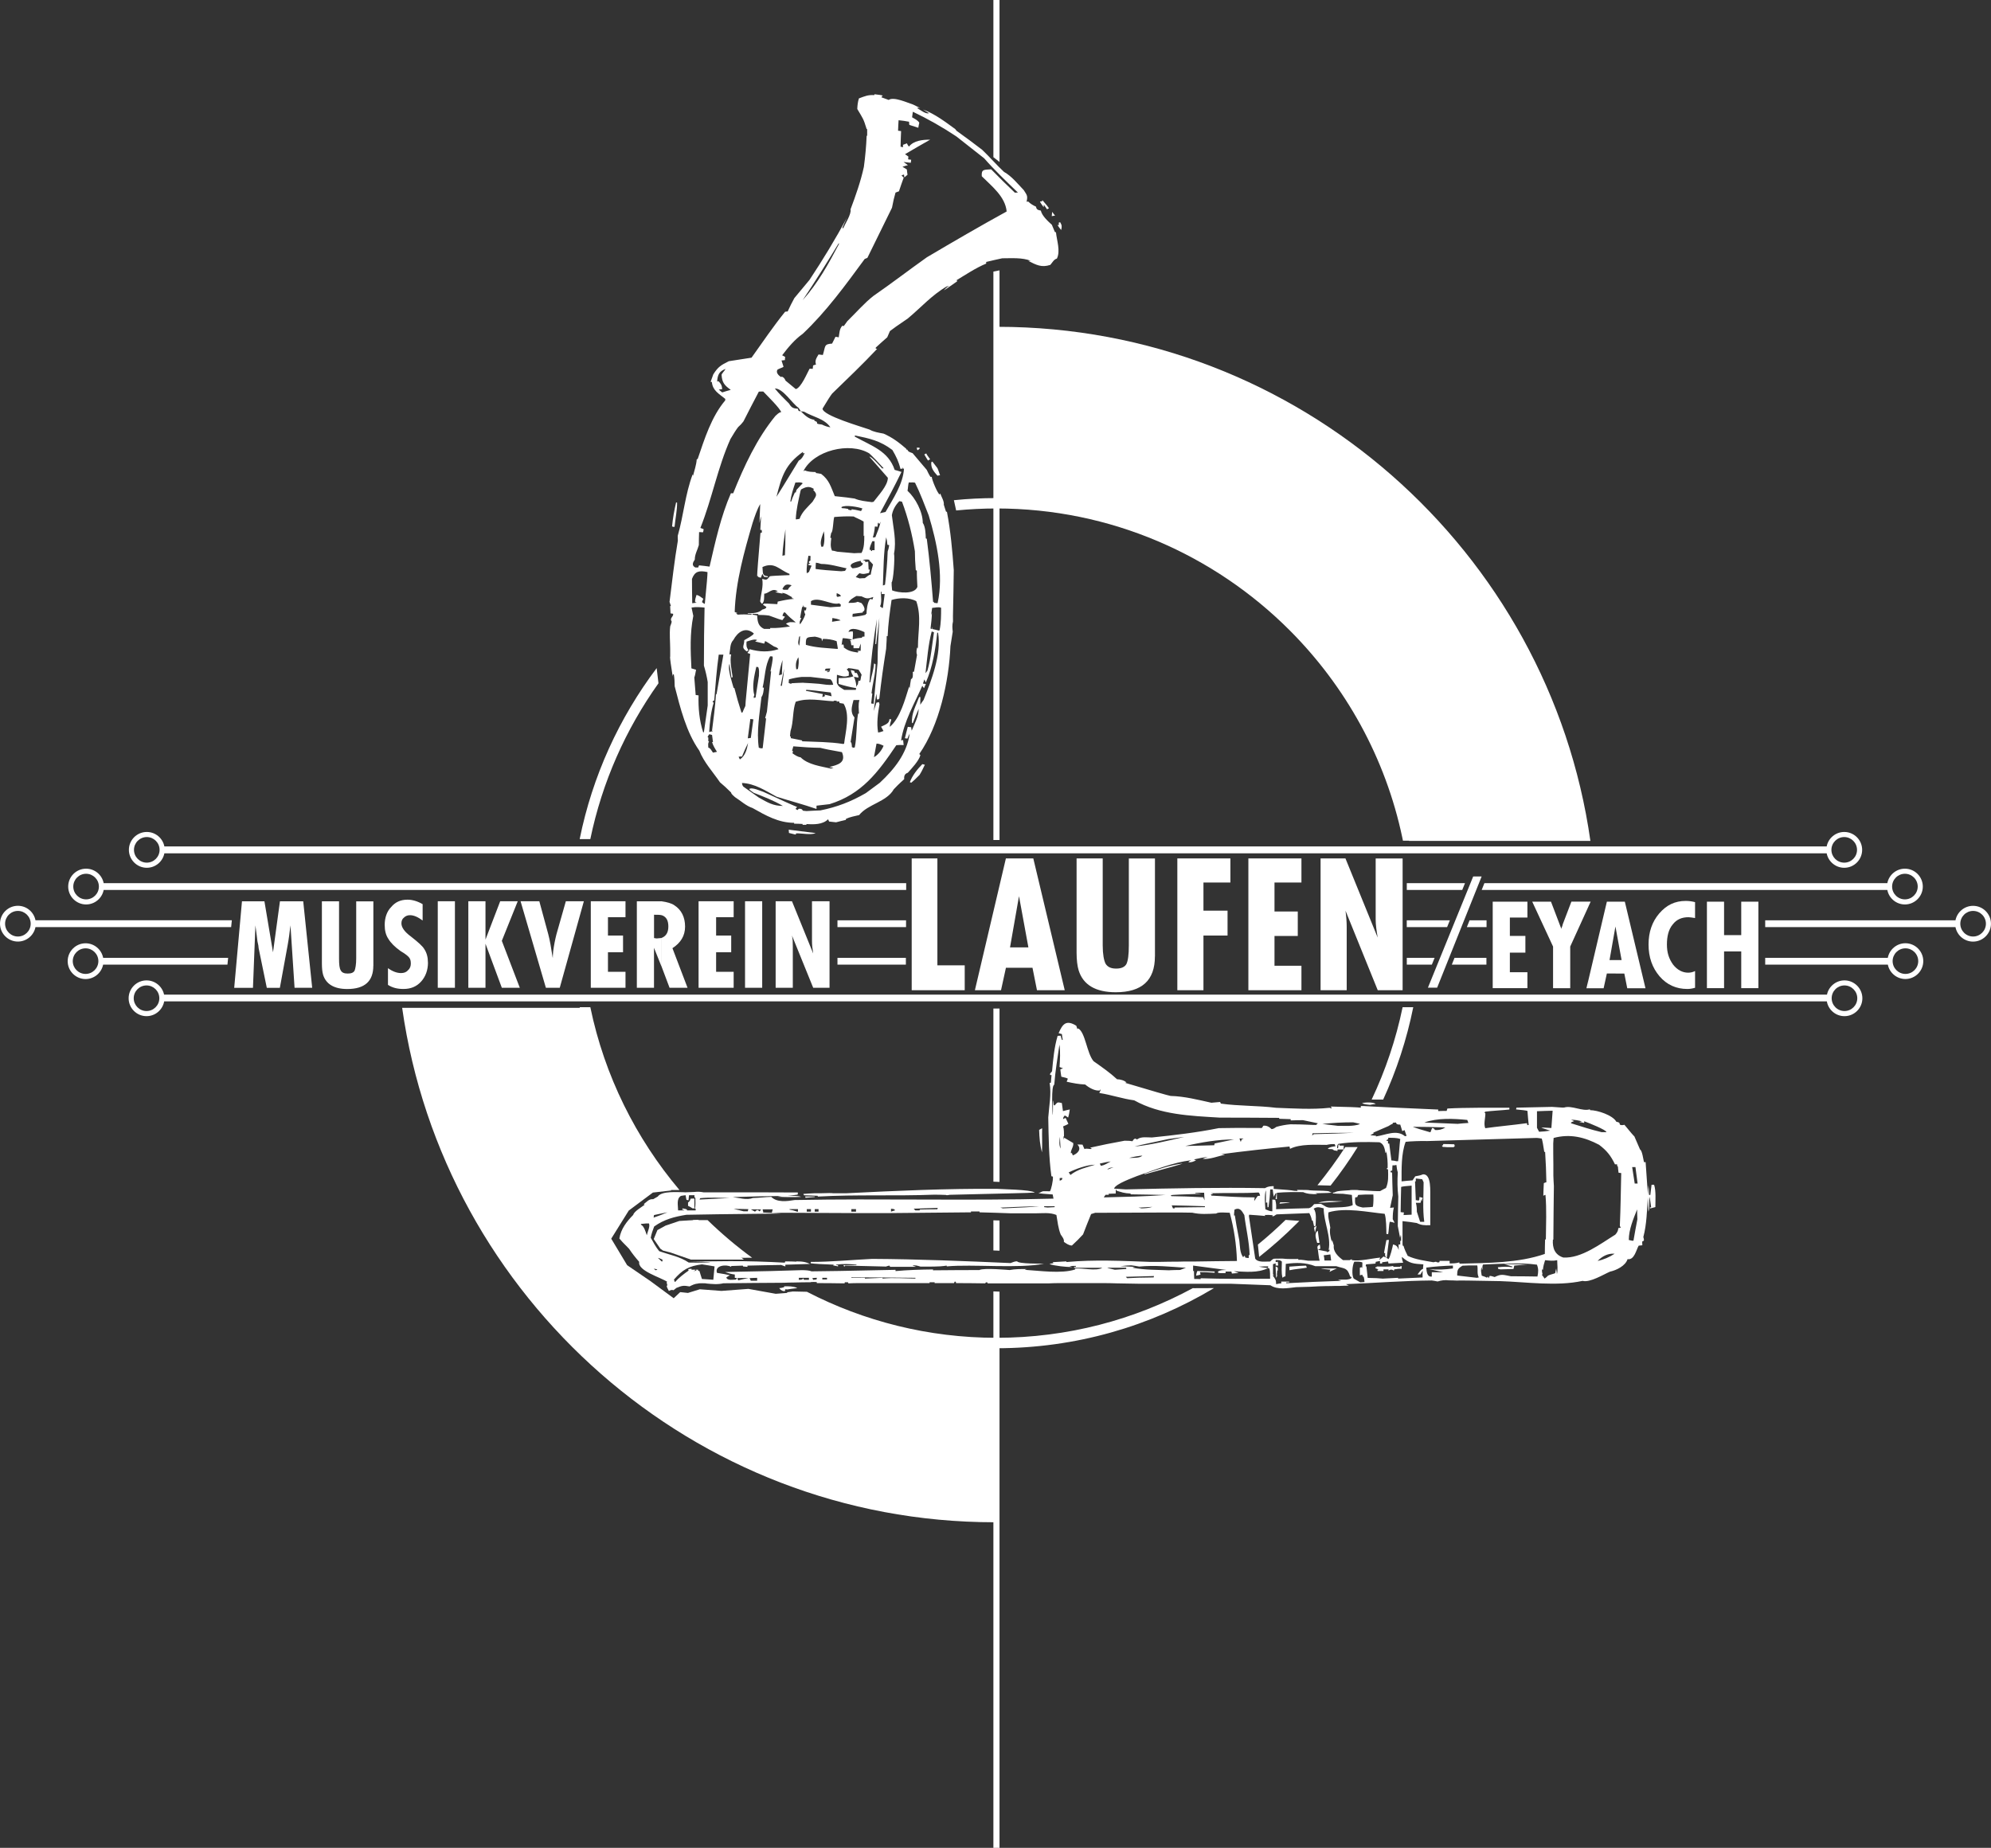
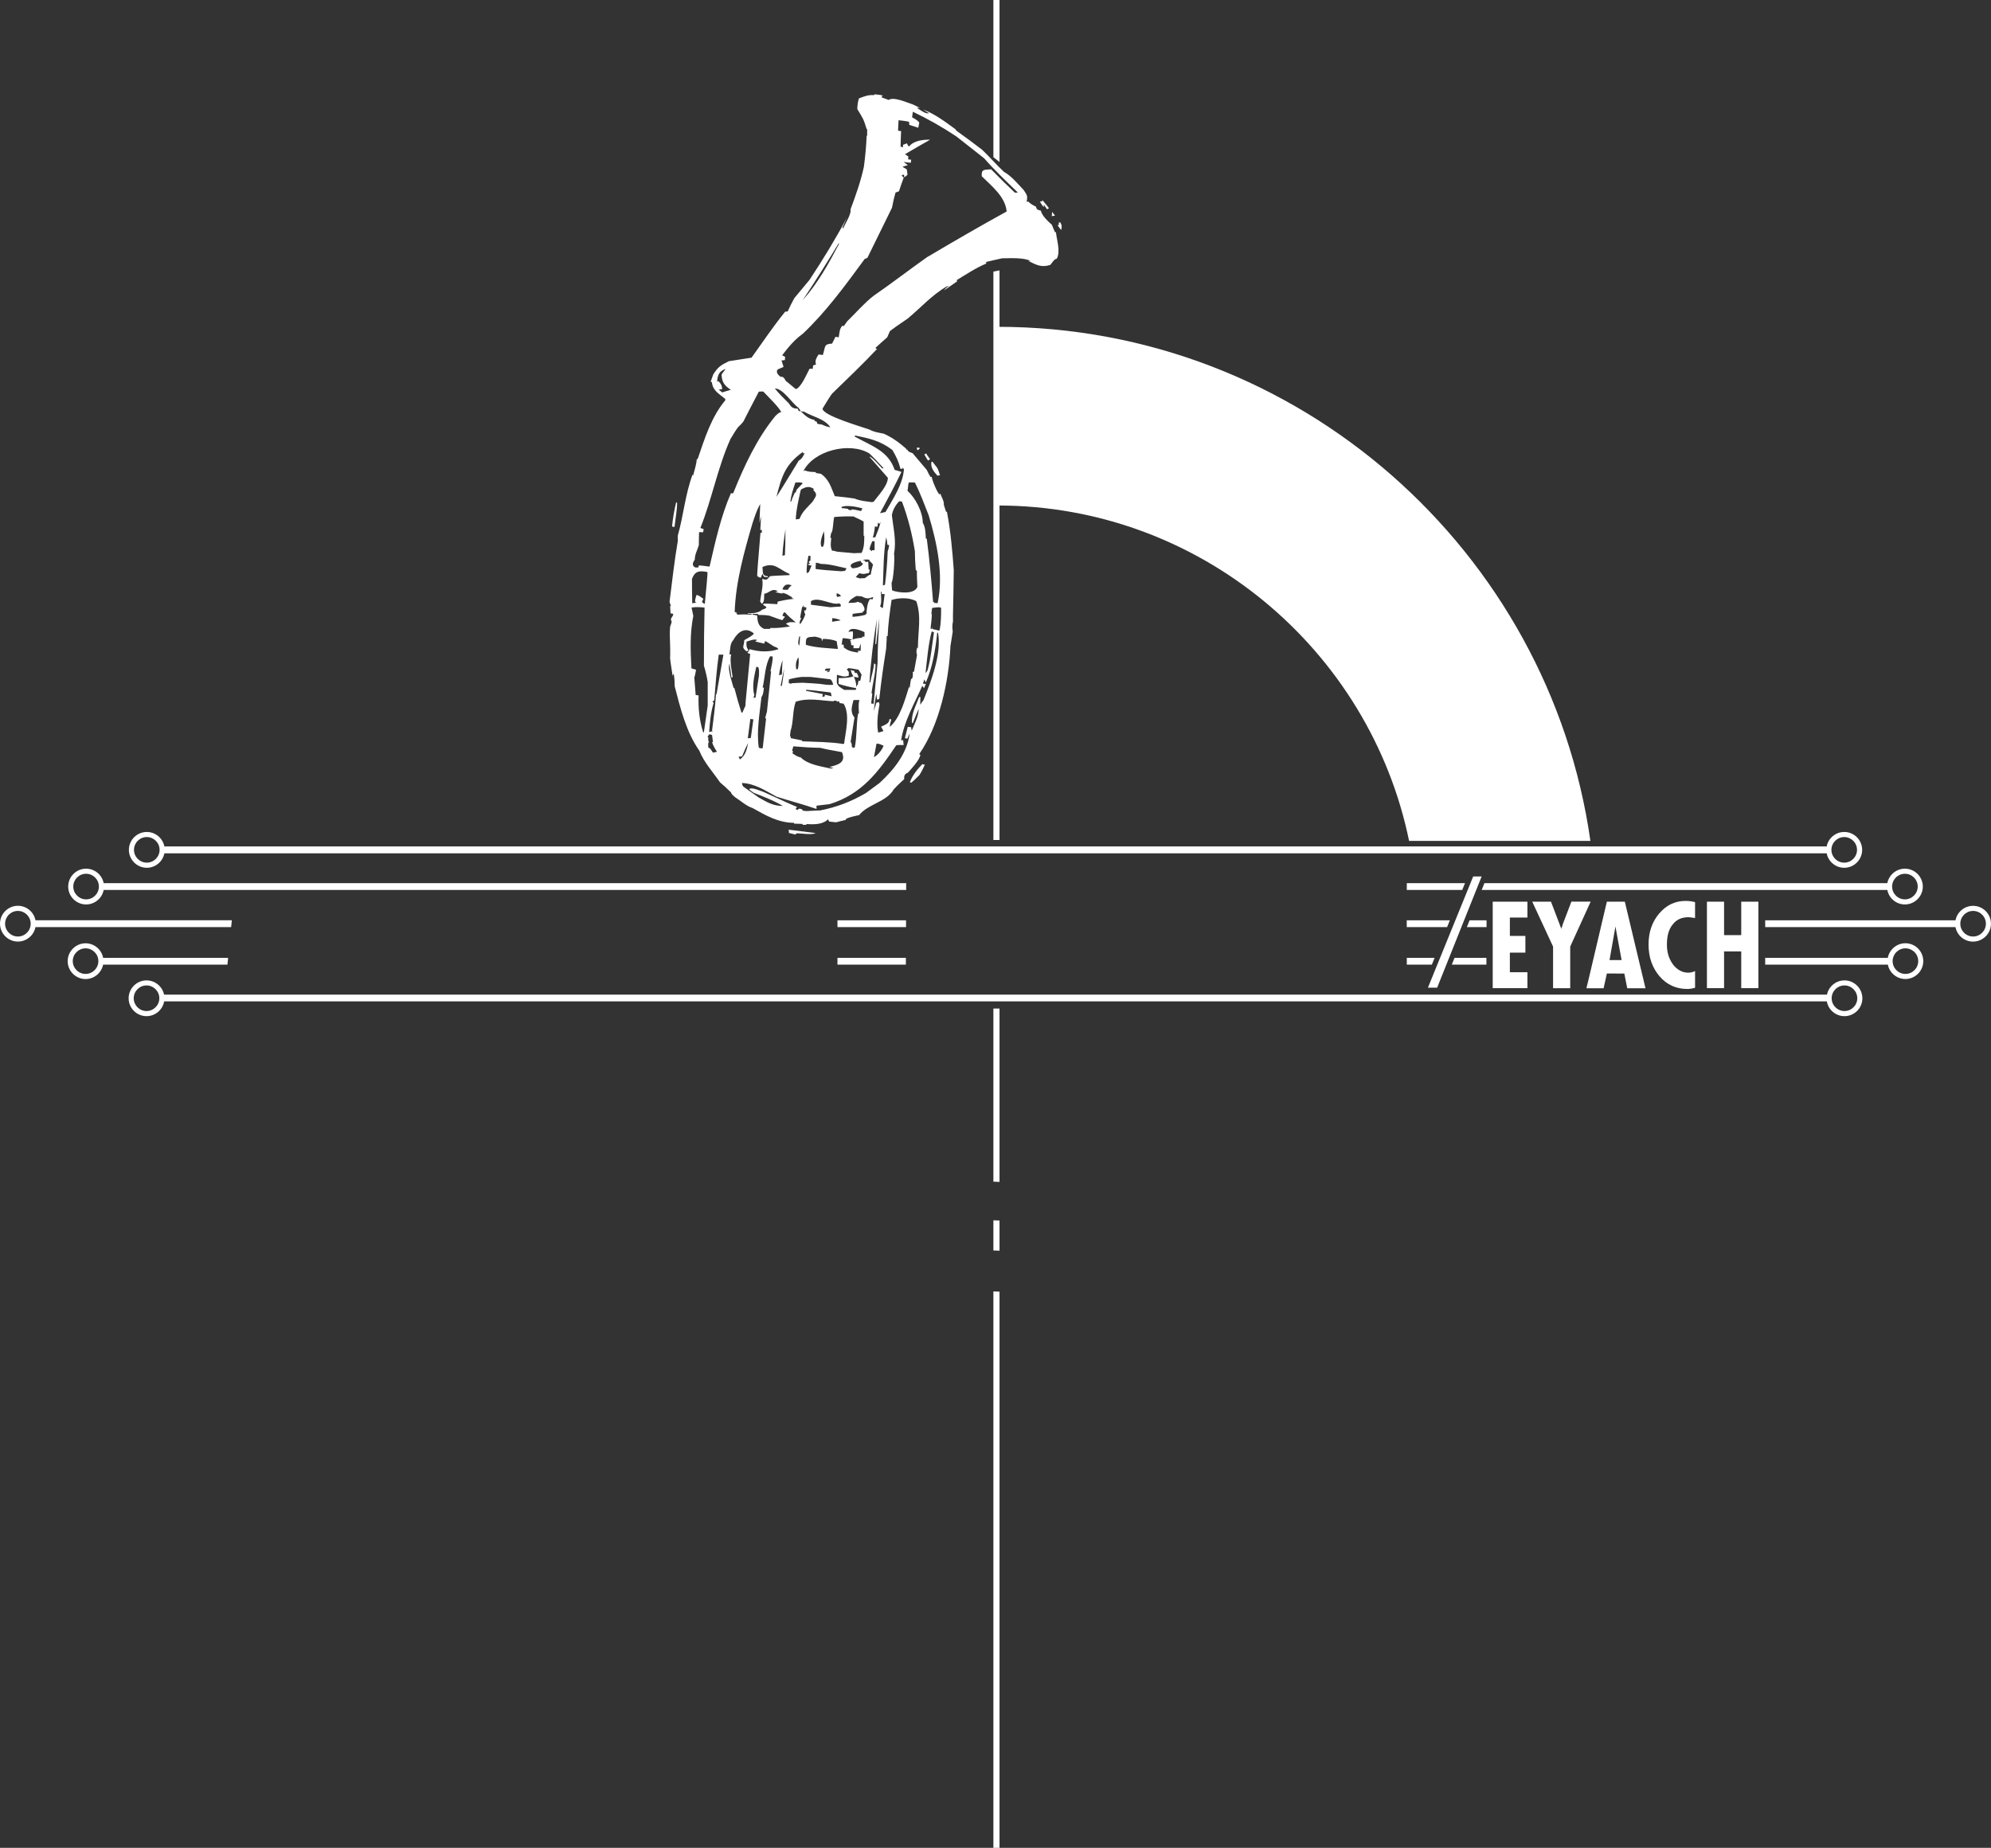
<svg xmlns="http://www.w3.org/2000/svg" id="Ebene_2" viewBox="0 0 461.86 428.75">
  <rect x="0" y="0" width="461.86" height="428.75" fill="#333333" stroke="none" />
  <defs>
    <style>      .cls-1 {        fill: #fff;        fill-rule: evenodd;      }    </style>
  </defs>
  <g id="Ebene_1-2" data-name="Ebene_1">
-     <path class="cls-1" d="M135.43,233.84c3.25,15.85,10.37,30.32,20.32,42.38l-4.3.49-5.59,4.17-4.07,6.53,3.69,6.15,5.4,3.69,5.4,3.98,1.51-1.42,1.8.19,2.75-.85,5.02.38,6.25-.47,6.34,1.14,3.9-.3.58.04c13.77,7.53,29.54,11.81,46.26,11.81h.47v41.46h-.47c-69.78,0-127.87-52.06-137.4-119.36h42.15ZM161.93,283.03l-4.34.27-3.2,1.08-1.89,1.04-.85,2.08,1.53,2.23.62.44,1.77.46,4.69,1.63h12.29c-3.75-2.82-7.3-5.91-10.61-9.23Z" />
    <path class="cls-1" d="M231.44,75.83c-.38,0-.3-.05-.68-.05l-.05,41.56c.38-.09.34-.05.72-.05,46.98,0,86.34,33.58,95.44,77.82h42.06c-9.54-67.23-67.63-119.28-137.49-119.28Z" />
-     <path class="cls-1" d="M427.87,234.59c-1.63,0-2.97-1.33-2.97-2.97s1.34-2.97,2.97-2.97,2.97,1.34,2.97,2.97-1.33,2.97-2.97,2.97h0ZM23.94,222.25h28.98l-.16,1.58h-28.84c-.38,1.9-2.07,3.34-4.07,3.34-2.29,0-4.15-1.87-4.15-4.15s1.87-4.15,4.15-4.15c2.03,0,3.72,1.47,4.08,3.39h0ZM194.27,222.25h15.87v1.58h-15.87v-1.58h0ZM326.33,222.25h6.46l-.64,1.58h-5.81v-1.58h0ZM337.41,222.25h7.4v1.58h-8.03l.63-1.58h0ZM409.48,222.25h28.44c.36-1.92,2.06-3.39,4.08-3.39,2.29,0,4.15,1.87,4.15,4.15s-1.87,4.15-4.15,4.15c-2.01,0-3.69-1.44-4.07-3.34h-28.45v-1.58h0ZM33.99,234.59c1.63,0,2.97-1.33,2.97-2.97s-1.34-2.97-2.97-2.97-2.97,1.34-2.97,2.97,1.33,2.97,2.97,2.97h0ZM33.99,235.78c2.04,0,3.75-1.49,4.09-3.43h385.7c.34,1.95,2.05,3.43,4.09,3.43,2.29,0,4.15-1.87,4.15-4.15s-1.87-4.15-4.15-4.15c-1.99,0-3.67,1.42-4.06,3.3H38.06c-.4-1.88-2.07-3.3-4.07-3.3-2.29,0-4.15,1.87-4.15,4.15s1.87,4.15,4.15,4.15h0ZM19.85,225.98c1.63,0,2.97-1.33,2.97-2.97s-1.34-2.97-2.97-2.97-2.97,1.34-2.97,2.97,1.33,2.97,2.97,2.97h0ZM4.15,211.36c1.63,0,2.97,1.33,2.97,2.97s-1.34,2.97-2.97,2.97-2.97-1.34-2.97-2.97,1.33-2.97,2.97-2.97h0ZM4.15,210.17c-2.29,0-4.15,1.87-4.15,4.15s1.87,4.15,4.15,4.15c2.02,0,3.71-1.45,4.08-3.36h45.39l.16-1.58H8.23c-.37-1.91-2.06-3.36-4.08-3.36h0ZM194.27,213.54h15.91v1.58h-15.91v-1.58h0ZM326.33,213.54h10l-.64,1.58h-9.36v-1.58h0ZM340.9,213.54h3.94v1.58h-4.57l.63-1.58h0ZM409.48,213.54h44.14c.37-1.91,2.06-3.36,4.08-3.36,2.29,0,4.15,1.87,4.15,4.15s-1.87,4.15-4.15,4.15c-2.02,0-3.71-1.45-4.08-3.36h-44.14v-1.58h0ZM19.97,202.74c1.63,0,2.97,1.33,2.97,2.97s-1.34,2.97-2.97,2.97-2.97-1.34-2.97-2.97,1.33-2.97,2.97-2.97h0ZM19.97,201.56c-2.29,0-4.15,1.87-4.15,4.15s1.87,4.15,4.15,4.15c2.02,0,3.71-1.45,4.08-3.36h186.16v-1.58s-186.16,0-186.16,0c-.37-1.91-2.06-3.36-4.08-3.36h0ZM326.33,204.92h13.51l-.64,1.58h-12.86v-1.58h0ZM344.34,204.92h93.47c.37-1.91,2.06-3.36,4.08-3.36,2.29,0,4.15,1.87,4.15,4.15s-1.87,4.15-4.15,4.15c-2.02,0-3.71-1.45-4.08-3.36h-94.1l.63-1.58h0ZM34.05,194.22c1.63,0,2.97,1.33,2.97,2.97s-1.34,2.97-2.97,2.97-2.97-1.34-2.97-2.97,1.33-2.97,2.97-2.97h0ZM34.05,193.04c-2.29,0-4.15,1.87-4.15,4.15s1.87,4.16,4.15,4.16c2.02,0,3.71-1.45,4.08-3.36h385.61c.37,1.91,2.06,3.36,4.08,3.36,2.29,0,4.15-1.87,4.15-4.16s-1.87-4.15-4.15-4.15c-2.02,0-3.71,1.45-4.08,3.36H38.13c-.37-1.91-2.06-3.36-4.08-3.36h0ZM442.01,225.98c1.63,0,2.97-1.33,2.97-2.97s-1.33-2.97-2.97-2.97-2.97,1.34-2.97,2.97,1.34,2.97,2.97,2.97h0ZM457.71,211.36c-1.63,0-2.97,1.33-2.97,2.97s1.34,2.97,2.97,2.97,2.97-1.34,2.97-2.97-1.33-2.97-2.97-2.97h0ZM441.89,202.74c-1.63,0-2.97,1.33-2.97,2.97s1.34,2.97,2.97,2.97,2.97-1.34,2.97-2.97-1.33-2.97-2.97-2.97h0ZM427.81,194.22c1.63,0,2.97,1.33,2.97,2.97s-1.33,2.97-2.97,2.97-2.97-1.34-2.97-2.97,1.34-2.97,2.97-2.97Z" />
+     <path class="cls-1" d="M427.87,234.59c-1.63,0-2.97-1.33-2.97-2.97s1.34-2.97,2.97-2.97,2.97,1.34,2.97,2.97-1.33,2.97-2.97,2.97h0ZM23.94,222.25h28.98l-.16,1.58h-28.84c-.38,1.9-2.07,3.34-4.07,3.34-2.29,0-4.15-1.87-4.15-4.15s1.87-4.15,4.15-4.15c2.03,0,3.72,1.47,4.08,3.39h0ZM194.27,222.25h15.87v1.58h-15.87v-1.58h0ZM326.33,222.25h6.46l-.64,1.58h-5.81v-1.58h0ZM337.41,222.25h7.4v1.58h-8.03l.63-1.58h0ZM409.48,222.25h28.44c.36-1.92,2.06-3.39,4.08-3.39,2.29,0,4.15,1.87,4.15,4.15s-1.87,4.15-4.15,4.15c-2.01,0-3.69-1.44-4.07-3.34h-28.45v-1.58h0ZM33.99,234.59c1.63,0,2.97-1.33,2.97-2.97s-1.34-2.97-2.97-2.97-2.97,1.34-2.97,2.97,1.33,2.97,2.97,2.97h0ZM33.99,235.78c2.04,0,3.75-1.49,4.09-3.43h385.7c.34,1.95,2.05,3.43,4.09,3.43,2.29,0,4.15-1.87,4.15-4.15s-1.87-4.15-4.15-4.15c-1.99,0-3.67,1.42-4.06,3.3H38.06c-.4-1.88-2.07-3.3-4.07-3.3-2.29,0-4.15,1.87-4.15,4.15s1.87,4.15,4.15,4.15h0ZM19.85,225.98c1.63,0,2.97-1.33,2.97-2.97s-1.34-2.97-2.97-2.97-2.97,1.34-2.97,2.97,1.33,2.97,2.97,2.97h0ZM4.15,211.36c1.63,0,2.97,1.33,2.97,2.97s-1.34,2.97-2.97,2.97-2.97-1.34-2.97-2.97,1.33-2.97,2.97-2.97h0ZM4.15,210.17c-2.29,0-4.15,1.87-4.15,4.15s1.87,4.15,4.15,4.15c2.02,0,3.71-1.45,4.08-3.36h45.39l.16-1.58H8.23c-.37-1.91-2.06-3.36-4.08-3.36h0ZM194.27,213.54h15.91v1.58h-15.91v-1.58h0ZM326.33,213.54h10l-.64,1.58h-9.36v-1.58h0ZM340.9,213.54h3.94v1.58h-4.57l.63-1.58h0ZM409.48,213.54h44.14c.37-1.91,2.06-3.36,4.08-3.36,2.29,0,4.15,1.87,4.15,4.15s-1.87,4.15-4.15,4.15c-2.02,0-3.71-1.45-4.08-3.36h-44.14v-1.58h0ZM19.97,202.74c1.63,0,2.97,1.33,2.97,2.97s-1.34,2.97-2.97,2.97-2.97-1.34-2.97-2.97,1.33-2.97,2.97-2.97h0ZM19.97,201.56c-2.29,0-4.15,1.87-4.15,4.15s1.87,4.15,4.15,4.15c2.02,0,3.71-1.45,4.08-3.36h186.16v-1.58s-186.16,0-186.16,0c-.37-1.91-2.06-3.36-4.08-3.36h0ZM326.33,204.92h13.51l-.64,1.58h-12.86v-1.58ZM344.34,204.92h93.47c.37-1.91,2.06-3.36,4.08-3.36,2.29,0,4.15,1.87,4.15,4.15s-1.87,4.15-4.15,4.15c-2.02,0-3.71-1.45-4.08-3.36h-94.1l.63-1.58h0ZM34.05,194.22c1.63,0,2.97,1.33,2.97,2.97s-1.34,2.97-2.97,2.97-2.97-1.34-2.97-2.97,1.33-2.97,2.97-2.97h0ZM34.05,193.04c-2.29,0-4.15,1.87-4.15,4.15s1.87,4.16,4.15,4.16c2.02,0,3.71-1.45,4.08-3.36h385.61c.37,1.91,2.06,3.36,4.08,3.36,2.29,0,4.15-1.87,4.15-4.16s-1.87-4.15-4.15-4.15c-2.02,0-3.71,1.45-4.08,3.36H38.13c-.37-1.91-2.06-3.36-4.08-3.36h0ZM442.01,225.98c1.63,0,2.97-1.33,2.97-2.97s-1.33-2.97-2.97-2.97-2.97,1.34-2.97,2.97,1.34,2.97,2.97,2.97h0ZM457.71,211.36c-1.63,0-2.97,1.33-2.97,2.97s1.34,2.97,2.97,2.97,2.97-1.34,2.97-2.97-1.33-2.97-2.97-2.97h0ZM441.89,202.74c-1.63,0-2.97,1.33-2.97,2.97s1.34,2.97,2.97,2.97,2.97-1.34,2.97-2.97-1.33-2.97-2.97-2.97h0ZM427.81,194.22c1.63,0,2.97,1.33,2.97,2.97s-1.33,2.97-2.97,2.97-2.97-1.34-2.97-2.97,1.34-2.97,2.97-2.97Z" />
    <path class="cls-1" d="M230.44,0v36.47l1.42,1.11V0h-1.42ZM230.44,63.01v131.9h1.42V62.73l-1.42.29h0ZM230.44,234.01v40.17l1.42.06v-40.23h-1.42ZM230.44,283.15v6.99l1.42.06v-7.01l-1.42-.04h0ZM230.44,299.63v129.12h1.42v-129.05l-1.42-.06Z" />
-     <path class="cls-1" d="M325.37,229.76h-5.77l-7.48-18.46c.19,1.42.28,2.65.28,3.88v14.58h-6.06v-30.58h5.77l7.48,18.37c-.28-1.61-.47-3.03-.47-4.16v-14.2h6.25v30.58h0ZM236.43,224.55v-4.73h2.13l-2.13-11.62v-9.02h3.27l7.29,30.58h-6.44l-1.04-5.21h-3.08ZM301.9,229.76h-12.31v-30.58h12.31v5.59h-6.25v6.72h5.4v5.68h-5.4v6.91h6.25v5.68h0ZM285.42,204.77h-6.25v6.53h5.59v5.77h-5.59v12.69h-6.06v-30.58h12.31v5.59h0ZM267.91,221.9c0,5.59-3.03,8.33-9.09,8.33-4.64,0-7.57-1.7-8.61-5.11-.28-.95-.47-2.27-.47-4.07v-21.87h6.06v20.16c0,2.08.28,3.5.66,4.26.47.76,1.23,1.14,2.46,1.14s1.99-.38,2.37-1.04c.38-.76.57-2.18.57-4.35v-20.16h6.06v22.72ZM236.43,199.18v9.02l-.05-.26-2.08,11.88h2.13v4.73h-3.08l-1.14,5.21h-6.06l7.19-30.58h3.08ZM223.8,229.76h-12.31v-30.58h5.96v24.8h6.34v5.77Z" />
-     <path class="cls-1" d="M192.43,229.19h-3.79l-4.92-12.12c.19.85.19,1.7.19,2.56v9.56h-3.98v-20.07h3.79l4.92,12.12c-.19-1.14-.28-2.08-.28-2.84v-9.28h4.07v20.07h0ZM153.38,224.05v-6.41h.05c1.04-.38,1.61-1.23,1.61-2.65s-.47-2.18-1.33-2.56c-.09,0-.19-.09-.28-.09h-.05v-3.22h.05c1.33.19,2.37.47,3.03.95,1.61,1.04,2.46,2.75,2.46,4.92s-1.04,3.79-2.93,5.02l3.5,9.18h-4.17l-1.89-5.02-.05-.12h0ZM176.81,229.19h-3.98v-20.07h3.98v20.07h0ZM170.19,229.19h-8.14v-20.07h8.14v3.69h-4.07v4.26h3.5v3.88h-3.5v4.54h4.07v3.69ZM153.38,209.12v3.21c-.38-.08-.93-.08-1.66-.08v5.4c.38.09.57.09.66.09.36,0,.64-.09.99-.09v6.41l-1.66-4.14v9.28h-3.98v-20.07h5.63ZM145.1,229.19h-8.05v-20.07h8.05v3.69h-4.07v4.26h3.5v3.88h-3.5v4.54h4.07v3.69h0ZM135.44,209.12l-5.59,20.07h-3.22l-5.87-20.07h4.35l2.08,7.67c.38,1.42.66,3.12.95,5.02,0,0,0,.19.09.47,0-.09,0-.57.09-1.51.19-1.51.47-2.84.76-3.98l2.18-7.67h4.17ZM120.58,229.19h-4.17l-3.79-10.22v10.22h-3.98v-20.07h3.98v8.9l3.41-8.9h4.07l-3.69,9.18,4.17,10.89h0ZM105.53,229.19h-3.98v-20.07h3.98v20.07h0ZM99.28,223.32c0,1.8-.57,3.31-1.61,4.45-1.04,1.14-2.37,1.7-4.07,1.7-1.42,0-2.56-.28-3.6-.95v-3.88c1.04.76,2.08,1.14,3.03,1.14.66,0,1.23-.19,1.61-.66.47-.38.66-.95.66-1.51,0-.66-.09-1.04-.38-1.42-.19-.28-.85-.85-1.99-1.51-1.33-.95-2.27-1.89-2.84-2.84-.57-.85-.85-1.89-.85-3.22,0-1.61.47-3.12,1.51-4.17.95-1.14,2.18-1.7,3.79-1.7,1.14,0,2.37.38,3.5,1.04v3.79c-1.04-.76-1.99-1.23-2.93-1.23-.57,0-1.04.19-1.42.57-.38.28-.57.76-.57,1.33,0,.95.76,1.99,2.18,3.03,1.7,1.33,2.75,2.27,3.12,2.93.57.85.85,1.89.85,3.12h0ZM86.6,224.08c0,3.6-1.99,5.4-6.06,5.4-3.03,0-4.92-1.14-5.59-3.31-.19-.66-.28-1.51-.28-2.65v-14.39h3.98v13.25c0,1.42.09,2.27.38,2.75.28.57.85.76,1.61.76.85,0,1.33-.19,1.61-.66.19-.47.38-1.42.38-2.84v-13.25h3.98v14.96h0ZM72.4,229.19h-4.07l-.95-14.48c-.19,1.61-.38,3.12-.66,4.64l-1.8,9.85h-3.03l-1.89-9.18c0-.28-.09-.85-.28-1.61-.09-.57-.19-1.8-.47-3.69l-.57,14.48h-4.35l1.8-20.07h5.21l1.99,11.83,1.61-11.83h5.4l2.08,20.07Z" />
-     <path class="cls-1" d="M231.15,312.82h0c-17.61,0-34.17-4.66-48.51-12.8l-.06-.17,1.35-.19,3.25.07c13.19,6.82,28.15,10.68,43.97,10.68h0c16.48,0,32.01-4.18,45.59-11.54l.11.03,4.76-.02c-14.78,8.85-32.05,13.95-50.46,13.95h0ZM291.81,288.77c2.22-1.81,4.36-3.72,6.41-5.72l3.2.23c-.2.2-.39.4-.59.59-2.76,2.76-5.67,5.35-8.74,7.77l-.29-2.88h0ZM305.61,275.01c2.31-2.83,4.47-5.79,6.46-8.86h2.87c-1.93,3.1-4.03,6.09-6.28,8.94l-3.04-.08h0ZM318.19,255.13c3.19-6.75,5.63-13.93,7.18-21.43h2.47c-1.51,7.48-3.87,14.66-6.98,21.43h-2.67ZM170.5,291.87c-3.17-2.48-6.19-5.15-9.03-8-.26-.26-.51-.51-.76-.77h3.43c3.23,3.14,6.68,6.06,10.33,8.73l-3.97.03h0ZM154.48,276.12c-9.81-12.12-16.82-26.59-20.01-42.42h2.47c3.3,15.92,10.56,30.42,20.68,42.42h-3.14ZM134.47,194.69c2.96-14.65,9.17-28.13,17.86-39.67l.42,3.52c-7.59,10.66-13.07,22.91-15.81,36.15h-2.47ZM325.44,195.05c-.02-.08-.1-.52-.12-.6-3.9-18.6-13.21-35.26-26.19-48.24-17.43-17.43-41.48-28.23-67.97-28.23h0c-3.16,0-6.28.16-9.36.46l-.52-2.38c3.25-.33,6.55-.49,9.88-.49h0c27.16,0,51.82,11.08,69.69,28.94,13.41,13.41,23,30.65,26.94,49.9.02.1.11.55.13.65h-2.47Z" />
    <polygon class="cls-1" points="333.38 229.17 343.7 203.37 341.74 203.37 331.24 229.17 333.38 229.17" />
    <path class="cls-1" d="M407.9,229.28h-3.98v-8.52h-3.98v8.52h-3.98v-20.07h3.98v7.76h3.98v-7.76h3.98v20.07h0ZM374.77,225.88v-3.11h1.4l-1.4-7.63v-5.92h2.15l4.79,20.09h-4.23l-.68-3.42h-2.02ZM393.22,229.19c-.66.19-1.23.28-1.8.28-2.56,0-4.73-.95-6.44-2.93-1.7-1.99-2.56-4.45-2.56-7.38s.85-5.3,2.46-7.19c1.7-1.99,3.69-2.93,6.15-2.93.76,0,1.42.09,2.18.28v3.69c-.66-.09-1.14-.19-1.51-.19-1.51,0-2.75.47-3.69,1.7-.95,1.14-1.33,2.75-1.33,4.64s.47,3.31,1.42,4.64c.95,1.23,2.18,1.89,3.5,1.89.47,0,1.04-.09,1.61-.38v3.88ZM374.77,209.22v5.92l-.03-.17-1.37,7.8h1.4v3.11h-2.02l-.75,3.42h-3.49v-2.06l4.24-18.02h2.02ZM368.5,210.28l.49-1.07h-.49v1.07ZM368.5,209.22v1.07l-4.25,9.34v9.66h-3.98v-9.66l-4.83-10.41h4.35l2.27,5.96c.09.09.09.19.09.38.09-.28.28-.66.38-1.14l1.99-5.21h3.96ZM368.5,227.24l-.49,2.06h.49v-2.06h0ZM354.32,229.28h-8.05v-20.07h8.05v3.69h-4.07v4.26h3.6v3.88h-3.6v4.54h4.07v3.69Z" />
    <g>
      <path class="cls-1" d="M242.89,48.57c-.26-.35-.5-.7-.73-1.05-.03.18-.06.35-.06.56q-.79-1.05-.85-1.32c.15-.03.29-.03.47-.03.03-.12.06-.2.09-.29q1.35,1.55,1.52,1.87c-.15.09-.29.18-.44.26h0ZM243.98,50.16c.03-.35.06-.67.09-1,.21.29.44.59.67.88-.26.03-.53.06-.76.12h0ZM246.17,53.38q-.59-.7-.85-1.17h.32c-.03-.2-.03-.38-.03-.56.09-.03.2-.06.32-.09.41.7.44,1,.23,1.82h0ZM155.43,152.38q0,.7.62,4.6c0-.18.03-.35.06-.5h.2c.15.91.2,1.82.2,2.75,1.29,5.01,2.69,10.66,5.71,14.94,1.08,2.72,3.16,4.95,4.8,7.35q1.11.91,2.58,2.37c0,.35.67.85.91,1.08,1.35.85,2.55,2.02,4.07,2.52,3.02,1.7,6,3.43,9.64,3.43v.2c.64,0,1.29.03,1.96.06v.2h.88c0-.06,0-.12.03-.18,1.67.12,3.75.15,5.01-1.11.06.18.15.35.23.53.53.06,1.05.12,1.61.18.76-.21,1.52-.38,2.28-.56v-.21c1.05-.53,1.96-.62,3.08-.91,2.02-2.55,6.39-3.05,8.03-5.98,1.58-1.67,1.87-1.79,2.43-2.37-.09-.73.15-1.26.82-1.46.88-.97,2.61-2.81,2.93-4.1-.09-.09-.18-.18-.26-.26,4.66-6.71,6.88-16.84,7.23-25.04.18-1.11.35-2.23.53-3.34-.09-.88-.15-1.52.06-2.37-.06-1.14.09-3.98.18-11.92-.32-4.48-.73-9.08-1.58-13.5-.09-.03-.18-.06-.23-.09-.18-.53-.35-1.05-.5-1.58.12-.79-.56-1.85-.82-2.58q-.12,0-.12.23c-.47-.15-1.85-3.46-1.85-4.1-.12-.03-.23-.03-.32-.03q-.41-.64-.85-1.61c-1.11-1.29-2.2-2.58-3.28-3.87-.44-.18-1.08-.29-1.2-.82h-.21c-.03-.09-.06-.18-.09-.23-1.7-1.46-3.16-2.58-5.24-3.49-1.08-.21-2.31-.38-3.25-.94-1.9-.67-10.9-3.25-10.9-4.86q1.64-2.75,2.23-3.49c3.51-3.4,7.09-6.82,10.43-10.37-.12-.03-.23-.06-.32-.06v-.23c.88-.82,1.76-1.61,2.67-2.4.2-.5.41-.97.62-1.44q.76-.62,4.16-2.93c2.93-2.43,5.59-5.45,8.99-7.41.18-.06.38-.09.59-.12-.5.23-.82.59-1.23,1q.15,0,3.08-2.08c0-.09,0-.15.03-.2-.12,0-.23,0-.32.03,2.28-1.38,4.57-2.93,7.03-3.95v-.38c1.23-.29,2.46-.59,3.72-.85,2.14,0,4.66-.21,6.62.59-.2,0-.38,0-.56.03,1.9.94,3.05,1.58,5.1.91.44-.5.82-1.29,1.52-1.46.88-1.76-.03-4.22-.21-6.09-.09-.03-.18-.06-.26-.09-.23-.56-.47-1.11-.7-1.67-.91-.82-2.31-2.11-2.55-3.28-.67-.15-1.03-.23-1.11-.91-.73-.35-1.26-.64-1.82-1.2-.15,0-.26.03-.38.06.29-1.35.15-1.46-.64-2.69-1.38-1.44-2.84-3.28-4.6-4.25-1.73-1.61-3.31-3.46-5.07-5.13q-2.93-2.26-5.92-4.39c-.12-.15-.23-.29-.32-.41-2.34-1.7-4.75-3.54-7.47-4.54.44.26.91.56,1.38.85-.73.29-1.99-.76-2.64-1.11v-.18c.18.03.38.06.59.09-.56-.29-1.11-.56-1.67-.82-1.17-.35-4.48-1.9-5.62-1.05-.59-.21-1.14-.41-1.7-.62q.09-.23.32-.38-.26-.15-1.9-.32c-.03.06-.06.12-.09.2-1.44-.09-2.2.26-3.54.76-.26.79-.35,1.61-.38,2.46,1.34,2.28,1.42,2.18,2.17,4.66h.12v1.55h-.12c-.09,2.4-.32,4.8-.64,7.21-.73,3.37-1.9,6.68-3.1,9.87.26,1.05-1.29,3.4-1.7,4.39-.09-.03-.15-.06-.2-.09.35-.82.7-1.61,1.08-2.4-2.67,4.98-5.57,9.75-8.7,14.47-1.17,1.41-2.34,2.81-3.51,4.22q-.82,1.49-1.55,3.1c-.2,0-.41.03-.59.06-2.75,3.4-5.24,7.09-7.79,10.66-1.76.26-3.51.53-5.27.82-1.82.91-2.49,1.29-3.6,3.05-.2.56-.41,1.14-.62,1.73.09,0,.18.03.29.06.18,1.96,1.61,2.69,3.1,3.9v.35c-3.22,3.81-4.8,8.93-6.39,13.59-.09.03-.18.06-.23.12-.06,1.17-.56,2.64-.85,3.78-.03-.12-.06-.23-.09-.32-1.73,4.6-2.11,9.55-3.46,14.26,0,.35,0,.73.03,1.11-.82,4.77-1.32,9.43-1.93,14.21.09.32.21.64.32.97h-.18c.03.56.06,1.11.09,1.7.18.03.38.06.59.09.2.67-.91.94-.32,1.82q0,.23-.35,1.11c-.2,1.79,0,3.57,0,5.39v1.67h0ZM190.58,126.9c-.53-1.08.2-2.58.53-3.63.18.94.21,2.67-.15,3.54-.15.03-.26.06-.38.09h0ZM165.39,174.64c-.32-.44-.56-1.05-1.08-1.17,0-.5-.15-1,.18-1.41-.06-.03-.12-.06-.18-.06v-.88c-.06-.03-.12-.06-.18-.09.12-.23.23-.44.35-.64q.21-.03.7.15c.06.53.12,1.08.21,1.64h-.21c.23.82.7,1.55,1.14,2.26-.32.06-.64.12-.94.2h0ZM171.63,176.19c-.12-.2-.2-.41-.29-.61.26-.03.53-.06.79-.06q.7-1.76,1.41-3.13c-.26,1.44-.64,2.99-1.9,3.81h0ZM173.47,171.3c.18-1.49.38-2.99.59-4.48.23.03.47.06.7.09-.21,1.44-.41,2.87-.59,4.31-.23.03-.47.06-.7.09h0ZM192.04,155.98q-.2-.09-.2-.2.5,0,.5-.09c-.35-.03-.67-.06-1-.09.06-.15.12-.29.18-.44.35-.03.73-.06,1.11-.06-.09.23-.18.47-.23.73-.12.03-.23.09-.35.15h0ZM199.75,118.58q-1.46-.35-2.17-.41c-.03.06-.06.15-.09.23-.23-.06-.47-.09-.67-.12-.03-.09-.06-.15-.09-.2q-.7-.15-1.46-.18c-.03-.09-.06-.18-.09-.23.94-.62,4.07,0,4.89.32-.12.18-.23.38-.32.59h0ZM202.47,124.73c.26-.91.41-1.64.47-2.55.21,0,.41,0,.62.03.03-.29.06-.59.09-.88h.21v.18h.2c.06-.18.15-.32.23-.47-.26,1.23-.76,2.43-1.23,3.6-.21.03-.41.06-.59.09h0ZM202.09,127.86c-.03-.12-.06-.2-.09-.29h-.29c.06-.73.35-1.32.64-1.99h.53v2.08h-.59v.2h-.2ZM181.79,136.86c-.12-.09-.2-.15-.29-.21.5-.94.88-1.26,2.14-.85-.41.38-.67.56-.88,1.05h-.97ZM181.5,128.95c.09-2.05.41-4.1.7-6.15q0,4.19-.12,6.03c-.2.03-.41.06-.59.12h0ZM197.79,131.88c-1.49-1.05,1.05-1.58,1.87-1.76,0,.35.26.47.53.64-.26.82-1.67,1.05-2.4,1.11h0ZM187.15,133.05c-.12-1.44.15-2.67.38-4.1.15,0,.32.03.5.06-.03.35-.03.7-.03,1.05-.12.06-.23.15-.35.23v.29c.09.06.21.12.32.18-.15.03-.29.06-.44.12v.2c.23.06.47.12.73.18-.2.5-.41,1-.62,1.49q-.26.06-.5.29h0ZM193.01,144.27c.03-.29.06-.59.09-.88.64.12,1.38.21,1.9.56-.67.09-1.35.2-1.99.32h0ZM194.27,138.5c-.09-.06-.15-.12-.2-.18,0-.23,0-.47.03-.7.35.18.85.29.97.7-.26.06-.53.12-.79.18h0ZM204.64,141.05c-.18-.15-.35-.26-.5-.38.47-.67.2-2.55.2-3.34h.18v.5h.7c-.15,1.05-.29,2.14-.41,3.22h-.18ZM202.68,163.31c-.2-.03-.41-.06-.59-.09.09-.76.18-1.52.26-2.28-.06-.03-.12-.06-.18-.06.23-2.23.94-4.51.94-6.74-.12-.09-.23-.15-.35-.2-.12,1.49-.62,2.93-.88,4.39h-.18c.29-4.92.91-9.78,1.7-14.65-.12,1.9-.23,3.84-.35,5.77h.2c.23-2.02.47-4.04.73-6.06-.15,3.49-.41,6.97-.41,10.46-.32,3.13-.62,6.3-.91,9.46h0ZM190.76,161.75c.03-.23.06-.47.12-.7-1.32-.26-2.64-.53-3.93-.76.03-.09.06-.18.09-.23q1.29.06,5.68.62c.06.29.12.59.2.88-.56-.15-1.11-.26-1.67-.38.03.09.09.2.15.32-.23.09-.44.18-.64.26h0ZM181.09,159.12c.26-1.35.53-2.69.82-4.01q-.09,1.26-.53,4.01h-.29ZM180.71,156.66c.15-1.2.44-2.37.82-3.51-.06,1.11-.12,2.23-.15,3.34-.23.06-.47.12-.67.18h0ZM184.72,155.31c-.2-1.08-.09-1.85.47-2.81.2.85.06,1.85-.09,2.72-.15.03-.26.06-.38.09h0ZM185.4,149.83c-.44-.59-.12-1.38-.03-2.08.06-.06.15-.12.23-.15q-.06,1.55-.2,2.23h0ZM185.6,144.85c-.26-.53.06-.94.29-1.46h-.29c.15-.85.29-1.7.47-2.55h.21q0-.38.09-.38c.03.12.06.23.12.38.18.03.38.06.59.12-.06.2-.09.44-.12.67h-.38c0,.35.03.61.23.91-.26.85-.7,1.58-1.2,2.31h0ZM177.28,145.94c-1.38-.62-1.55-1.64-1.64-3.13-.38-.09-.73-.15-1.08-.21v-.18c.44,0,.88.03,1.35.06v.2c.85,0,1.64.03,2.49.15q2.69,1,3.1,1.05c.18-.26.38-.53.59-.79-.2-.09-.41-.15-.59-.2q.12-.47.35-.79h.26c.73.85,1.61,1.58,2.49,2.31-.94-.06-1.49-.2-2.28.32.29.2.62.41.94.64-1.52.2-3.05.41-4.6.35v.2h-1.38ZM204.81,135.86c.15-3.69.12-7.56.76-11.19q.18.56.29,1.73c.12.03.26.06.41.09q-.15,1-.35,1.46c-.09,2.58-.32,5.16-.62,7.73-.18.06-.35.12-.5.18h0ZM214.69,156.19c.38-3.16.62-6.59,1.44-9.67.18.06.35.12.53.18-.44,2.9-.7,6.06-1.52,8.9-.15.18-.29.38-.44.59h0ZM217.82,146.32c-.53-.15-1.05-.26-1.58-.38q0-.41-.09-.41v.41c-.12-.03-.21-.06-.29-.09.15-1.2.29-2.4.32-3.63-.06.15-.12.32-.18.5.06-.56.15-1.11.23-1.67.67-.03,1.44-.29,2.08-.03,0,1.79,0,3.46-.35,5.21-.06.03-.12.06-.15.09h0ZM202.74,175.67c.18-1.05.38-2.11.59-3.13.62,0,1.08.23,1.64.5-.41,1.02-1.26,2.11-2.23,2.64h0ZM195.85,160.08c-.88-.59-1.41-.7-1.73-1.67,0-.62,0-1.23.03-1.84,1.08.29,1.7.61,2.75.2v-.85q-.41-.5-.47-.73h.29v-.18q.62.03,2.43.38.73,1.08.73,1.26c-.2.21-.15.94-.35,1.32-.15-.03-.26-.03-.38-.03-.06.32-.12.64-.18.97-.09.03-.15.06-.21.09v.29h-.12c-.03-.82-.23-1.52-.56-2.26.35.06.7.12,1.05.2,0-.44-.18-.7-.38-1.08h-.44c-.06-.18-.12-.32-.15-.47-.26-.09-.53-.15-.79-.21.06.56.32,1,.59,1.46-1.14.41-2.2.38-3.43.41v1.35c1.35.41,2.67.76,4.07.97-.03.12-.06.26-.06.41h-2.72ZM197.99,149.74v.67h1.29c.12-.38.26-.73.41-1.08-.03.56-.03,1.11-.03,1.67q-.79,0-.79.09c.09.03.18.06.26.09-.06.06-.12.15-.15.23-1.49-.23-2.26-.38-3.4-1.32h.26q-.18-.47-.32-.62c-.12.06-.21.15-.29.23q.15-1.35.29-1.64.79.03,2.17.32-.59.18-.59.26h.21c.06.35.12.7.18,1.08h.5ZM197.79,148.37c.03-.64.15-1.23.03-1.87q-.32-.03-1,.12c.44-1.38,2.9-.35,3.72.06v1.02c-.18,0-.35.03-.53.06-.03.06-.06.15-.06.23-.76.03-1.44.15-2.17.38h0ZM197.79,143.1v-.2q-.18,0-.18-.09h.18v-.38c.76-.12,1.55-.2,2.34-.29v-.2c.91-.38.09-1.55-.26-1.99-.32-.12-.62-.23-.91-.32-.64.32-1.44.23-2.14.26.23-.73,1.2-1.23,1.85-1.61.38.03.76.06,1.17.09,1.26.62,1.46.56,2.75.15-.09.18-.15.38-.2.59q-.26-.12-.56-.12c-.64.79-.82,2.58-.82,3.46h-.18v.18c-1,.29-1.99.41-3.05.5h0ZM199.45,134.22c-.32-.12-.64-.23-.94-.32q.67-.79.88-.91c.88.32,1.26.15,2.2-.06.06-.26.12-.53.2-.76h-.29c-.03-.62-.06-1.23-.09-1.85-.23.03-.47.06-.7.09v-.29c-.2-.06-.41-.12-.59-.18.59-.12.97-.18,1.55-.06v.23q.23.15.85.88c-.21.79-.41,1.52-.53,2.34-.47,0-.97.59-1.38.82-.41,0-.79.03-1.17.06h0ZM195.12,132.55q-4.1-.26-5.92-.53c0-.5.03-1,.06-1.46q.47.03,1.23.29c1.99,0,3.95.62,5.89,1.02-.12.18-.23.38-.35.59-.32.03-.62.06-.91.09h0ZM192.63,140.9c-1.52-.2-3.02-.41-4.51-.59v-.82c1.76-1.17,4.83,1.05,6.53.5.12.09.23.18.38.26q.03.29-.06.5c-.79.03-1.58.09-2.34.15h0ZM194.09,150.56c-2.31-.21-4.92-.26-7.15-.94-.06-1.96.29-1.73,2.11-1.9q.64.09,1.52.44c.03.21.06.41.12.64.06-.21.15-.38.23-.56,1.05,0,2.17.15,3.16.53.09.59.18,1.17.29,1.79h-.29ZM186.36,158.41c-.91.03-1.82.06-2.72.12-.06.03-.09.09-.12.15-.21-.09-.38-.15-.56-.2,0-.29.03-.59.06-.85.97-.26,1.96-.47,2.96-.56h2.05c1.52.18,3.08.35,4.63.56.41.41.47.7.62,1.26-1.11.12-2.2-.09-3.31-.23-1.2-.09-2.4-.18-3.6-.23h0ZM197.79,173.56v-.21h-.18q.03-.35-.12-1.05c-.06-.03-.12-.06-.18-.09.29-1.93.59-3.84.91-5.74-1.08-1.26-.59-2.55-.23-4.04h1.38c-.32,1-.15,2.11-.12,3.13-.09,0-.15.03-.21.06-.44,2.55-.23,5.27-.76,7.82q-.35,0-.5.12h0ZM164.51,169.84c.15-2.34.38-4.57,1.05-6.82-.09-.03-.18-.06-.26-.09.09-.26.15-.35.38-.41.29-3.54.56-7.12,1.05-10.63h1.08c-.53,3.02-1.05,6.06-1.58,9.11-.06.06-.12.12-.15.18-.18,2.78-.56,5.59-.91,8.38.06.03.15.06.23.09-.32.06-.62.12-.91.21h0ZM174.85,161.93c0-.29-.03-.35.15-.64-.64-1.99,0-4.57.44-6.56.15,0,.29.03.44.06.29.59.18,1.35.18,1.99-.26,1.67-.53,3.37-.79,5.07-.15.03-.29.06-.41.09h0ZM176.55,173.65c-.18-.06-.35-.12-.53-.15-.56-3.84.2-7.94.62-11.77.44-.59.47-1.41.56-2.14-.12-.03-.2-.06-.29-.09.56-2.31.53-5.1,1.73-7.21.18,0,.35,0,.56.03.23.47-.38,2.84-.47,3.46h.15c-.32,3.1-.64,6.21-.97,9.34-.15.5-.29,1-.41,1.49.06.03.12.06.21.12-.26,2.28-.53,4.57-.79,6.88-.12,0-.23,0-.35.03h0ZM163.34,140.08c-.18-.15-.35-.26-.5-.38.09-.26.2-.53.32-.76-.5-.35-1.02-.79-1.58-.91-.15.5-.41,1.14-.32,1.67.12.03.23.09.35.15-.35.03-.7.06-1.03.12-.03-1.9-.06-3.78-.06-5.65.67-1.79,1.67-1.99,3.6-1.58q.03.79-.62,7.35h-.18ZM184.75,120.54c-.06-.03-.12-.06-.15-.09.09-2.23.64-4.39,1.11-6.59.03-.06.09-.12.15-.15-.06-.03-.12-.06-.18-.06,1.2-.67,1.96-.97,3.16-.18-.09.06-.15.12-.2.2,1.14,1.14.64,1.41-.15,2.75-1.23,1.35-2.43,2.31-3.02,3.98-.26.03-.5.06-.73.12h0ZM183.34,116.35c.2-1.52.67-2.93,1.17-4.39.47,0,1.38-.15,1.7.18-.5.5-.97,1-1.44,1.52q-.18.73-.26.73,0-.2-.09-.2-.76,1.67-.88,2.17h-.2ZM180.12,115.27c1.23-4.86,2.05-7.5,6.15-10.43v.38c.12-.06.23-.09.38-.12-.2.62-.73,1.49-1.35,1.76q-4.72,7.76-5.18,8.41h0ZM185.78,95.44c-.18-.03-.35-.06-.5-.09q-.15-.2-.18-.5c-1.14-.09-1.49-.26-2.08-1.23-1.14-1.14-2.34-2.28-3.28-3.49,1.93,0,3.98,3.46,5.51,4.51.18.26.35.53.53.79.23.03.47.06.73.09,2.02,1.2,4.77,1.61,6.12,3.63-.76-.12-1.29-.32-1.96-.64q-.88-.09-1.11-.23c-.03-.15-.06-.26-.06-.38-.2-.12-.41-.2-.59-.29v-.21c-1.32-.15-2.26-1.08-3.13-1.96h0ZM167.53,91.05c-.26-.23-.53-.44-.79-.64.26-.06.53-.09.79-.12-.06-.85-.29-1.26-.88-1.85-.12.03-.2.06-.29.09.09-1.58.5-2.4,1.96-2.93-.23.41-.82,1-.94,1.35.12,1.82.67,2.46,2.14,3.51-.67.18-1.35.38-1.99.59h0ZM186.19,69.66c2.9-4.34,5.68-8.79,8.38-13.24,0,.06.03.12.06.18-2.4,4.57-4.95,9.2-8.44,13.06h0ZM172.01,165.36q-.94-2.87-1.64-5.68c-.09-.03-.15-.06-.2-.09-.32-1.23-1.46-4.33-.94-5.57.15,1.05.29,2.11.44,3.19.09-.03.18-.06.29-.09-.23-1.52-.7-3.81-.35-5.27-.15-.03-.29-.03-.41-.03.23-1.08.09-2.49.91-3.31,1-1.85,2.81-3.22,4.77-1.52-.23.5-1.7,1.23-2.23,1.55,0,1.41-.82,1.67.59,2.61.12-.09.23-.18.38-.26-.5-.79-.5-1.02-.44-2.02.5-.12,1.87-.73,2.46-.35-.18.09-.32.21-.47.32.7.15,1.41.32,2.11.5.06-.21.12-.41.2-.59q.32.09,2.08,1.26c.47.15.73.23,1.03.62-2.34.73-4.36.64-6.71,0q-.06.29-.5.88c.2.06.41.12.64.21-.91,10.02-1.05,10.63-1.11,12.07-.23.5-.47,1-.67,1.52-.09,0-.18.03-.23.06h0ZM163.13,169.96c-.91-2.81-1.17-5.68-1.08-8.61-.23-.03-.47-.06-.67-.09-.12-1.38-.23-2.72-.32-4.07q.18-.41.41-1.79c-.38-.12-.73-.23-1.08-.32-.2-4.16-.38-8.05.44-12.18-.15-.64-.29-1.29-.41-1.93,1.03-.18,1.96-.09,3.02,0q-.15,6.03-.15,13.47c.38,1.29.67,2.49.88,3.81v5.45c-.29,2.05-.59,4.1-.88,6.15-.06.03-.12.06-.15.12h0ZM171.13,142.6c-.15-.09-.26-.18-.38-.23.09-.06.21-.09.32-.12-.23-.09-.44-.18-.64-.26.23-6.97,2.2-14,4.16-20.68.5-1.49.97-2.99,1.76-4.36-.06,1.46-.12,2.93-.18,4.42.12-.56.23-1.08.38-1.61-.06,1.05-.12,2.11-.18,3.19h.32c0,.18.03.38.06.59-.12.03-.23.09-.35.15q-.76,8.93-.76,9.96h.18v.18q.5.23.7.2c.09-.29.21-.59.32-.88.12.23.26.47.41.7.29.03.59.06.91.09-.03-.09-.06-.18-.09-.23-1.38-.15-1.03-.82-1.2-2.14,2.81-1.29,3.84.62,6.27,1.58v.29q-3.9.15-4.54.26c-.73.85-.67.94-1.79.62.32,1.67-.29,3.49-.47,5.16.03.29.26.41.44.64.62-.62.44-1.52.5-2.37,1,0,1.87-1.49,3.16-.53-.2.06-.41.12-.62.18.23.03,1.67.38,1.79.32-.09-.06-.18-.12-.23-.15.82,0,1.7.64,2.4,1.03-.06.03-.12.09-.15.15.18.06.38.12.59.2-1.29.09-2.55.35-3.81.64-.03.18-.06.38-.09.59-1.76-.06-1.96-.15-3.11-.12-.09.09-.18.18-.23.26.26.15.53.32.79.5,0,.41-.62.53-.94.62-.85.85-2.2.82-3.37.88v.12h.88v.18c-1.08-.06-2.14-.09-3.22,0h0ZM198.14,128.36c-1.32-.12-2.64-.23-3.92-.35q-.85-.26-1.2-.23c-.47-.94-.29-1.93-.18-2.93-.09-.03-.18-.06-.23-.09.06-.38.12-.76.21-1.11.44-.2.44-2.87.7-3.69,1.55-.12,2.96-.2,4.51-.12.38.26,1.35.59,2.31,1.17v3.4c.03-.06.09-.12.15-.15,0,1.35,0,2.87-.64,4.04-.59,0-1.14.03-1.7.06h0ZM195.56,172.62c-3.08-.5-6.36-.47-9.49-.62v-.2c-.88-.18-1.76-.35-2.64-.53,0-.12,0-.23.03-.32-.09-.06-.15-.09-.2-.12.03-.41.06-.82.12-1.2.73-2.2.44-4.69,1.2-6.8,2.87-1,5.83-.26,8.73-.12.23-.23.47-.12.79-.09,0,.09.03.2.06.32.03-.09.06-.18.12-.23.12.03.26.06.41.09,0,.09.03.2.06.32.29.03.62.09.94.15,1.58,2.55.44,6.56.12,9.31-.09,0-.18,0-.23.03h0ZM192.72,178.33c-2.28-.53-5.27-.88-7-2.61-.7-.09-1.29-.53-1.87-.91.03-.2.06-.41.09-.59h-.2c.09-.35.18-.7.29-1.05,2.08.18,4.19.32,6.27.35q1.29.35,5.01,1c1.05,2.49-1,2.96-2.96,3.46q.91.15,1,.23c-.21.03-.41.06-.62.12h0ZM187.15,188.2c-.29-.03-.59-.06-.88-.09-.29-.44-.41-.47-1-.44-.09.09-.18.18-.26.29-.18-.09-.32-.18-.47-.26.12-.18.23-.32.35-.47q-.97-.35-7.79-3.49c-.62-.18-2.75-1.2-3.31-.64q.23.32,1.05.85c2.31.91,4.63,1.79,6.77,3.05-2.23,0-3.54-.79-5.57-1.93-1.2-.85-2.4-1.7-3.6-2.55-.26-.35-.26-.44-.32-.85,3.02.15,5.39,1.76,8.03,3.19,3.08.97,6.21,1.79,9.26,2.84v-.76c1-.12,1.99-.23,3.02-.35,7.47-2.31,11.25-7.38,15.49-13.68q.91-.09,1.7-.03c-.06-.41-.09-.79-.12-1.17-.18.03-.32.06-.47.09.67-4.42,3.13-8.64,4.92-12.68q.32.53.41.53c.12-.32.26-.64.41-.94-.23-.03-.47-.06-.67-.09.09-.32.2-.64.32-.97.12.23.23.47.35.7,1.58-3.57,2.23-7.67,2.64-11.54h.2c.82,5.01-1.55,11.07-3.37,15.61-.26.35-.53.73-.76,1.11,0-.62,0-1.2.03-1.79h-.29c-.79,2.11-1.82,3.78-1.67,6.03h.2c.44-1.11.88-2.2,1.35-3.28,0,1.76-.94,3.43-1.61,5.04-.06-.26-.09-.53-.12-.79-.26-.03-.53-.06-.79-.09-.23.88-.47,1.76-.67,2.64.18.03.38.06.59.09q.23-.67.53-1.14c-.7,4.69-3.57,8.23-6.94,11.39-1.08.79-2.17,1.58-3.25,2.4-3.51,2.02-6.65,3.22-10.54,4.01-1.05.03-2.11.09-3.13.15h0ZM203.7,169.96c-.38-2.2-.06-4.36.32-6.53-.06-.18-.09-.35-.12-.5-.2.03-.41.06-.59.12-.21.64-.41,1.29-.62,1.93q.2-1.82.59-4.01c.03.41.09.82.15,1.26.06.03.12.06.2.12.12-.09.23-.18.35-.26.41-3.84.97-7.73,1.58-11.54q.18-2.64.12-2.9c.06-.03.15-.06.23-.06.12-2.81.5-5.59.91-8.38,1.73-.53,4.13-.62,5.74.29,1.23,3.6.38,6.91.38,10.63-.03.12-.06.23-.09.38-.03-.12-.06-.23-.09-.32-.15.56-.26,1.23-.03,1.76-.23,1.29-.47,2.58-.7,3.9-.12,0-.2.03-.29.06.03.53.12,1.55-.41,1.67-.12.7-.23,1.41-.32,2.14-.06-.15-.09-.29-.12-.41-.94,2.96-2.05,7.29-4.48,9.34,0-.67.23-1.11.35-1.73-.15-.03-.29-.06-.44-.06,0,1.08-1.11,1.32-1.93,1.76.18.32.35.64.56,1q-.85.32-1.26.35h0ZM212.69,132.4c0,.62,0,1.26.03,1.9.03.62.06,1.23.09,1.87-.67,1.82-4.42,1.38-5.86.82q-.15-1.35-.12-1.87c.38-.18.79-5.68.56-6.68.59-2.99-.18-5.95-.5-8.9.2-1.23.85-2.37,1.73-3.25.2.03.41.06.62.12,1.41,3.75,2.37,7.59,2.99,11.51q0,1.96.21,4.39c.09.03.18.06.26.09h0ZM217.41,139.96c-.26-.03-.53-.06-.76-.09v-.21h-.2c-.38-4.89-.82-9.78-1.46-14.65-.09-.03-.18-.06-.23-.09-.03-1.03-.09-2.75-.7-3.6,0-2.55-1.7-5.77-3.54-7.44.12-.59.12-1.35.29-1.93q1.11-.06,1.46.06c1.2,2.43,2.17,5.04,3.16,7.56,1.9,6.3,3.51,13.74,2.08,20.33-.03,0-.06.03-.09.06h0ZM204.14,119.08c1.7-3.16,3.43-6.36,4.98-9.58-.53-.18-1.05-.32-1.58-.47-1.49-4.42-5.27-5.51-9.26-7.73,0-.09.03-.18.06-.26,3.4.7,5.86,1.23,8.67,3.37.88,1.49,1.46,2.69,1.87,4.39.15-.03.29-.06.44-.06q0-.29.09-.29v.29h.29c-.2,3.57-2.55,7-4.28,10.05-.44.09-.88.18-1.29.29h0ZM202.18,116.5c-1.32-.18-2.72-.29-3.93-.82q-1.35-.23-4.6-.56c-.94-2.23-1.29-3.75-3.16-5.16-.41-.09-.82-.15-1.2-.2-.03-.09-.06-.18-.09-.23-.85-.03-1.7-.03-2.49-.38-.12.06-.23.12-.35.18,2.4-4.83,10.75-6.85,15.29-4.13q1.26,1.17,3.34,3.46c-.12,0-.23,0-.35.03-.12-.12-2.49-2.87-2.96-2.72,1.41,1.61,2.84,3.25,4.28,4.89,0,1.85-2.31,4.19-3.31,5.57-.18.03-.32.06-.47.09h0ZM161.29,131.67c-.91-.47-.56-1.17-.12-1.82,0-1.26.62-2.2.94-3.37,0-1.02.03-2.02.06-3.02.29,0,.59.03.88.06q.12-.15.18-.73c-.26-.12-.53-.21-.76-.29,2.69-6.71,4.01-14.03,6.97-20.62q1.11-1.9,1.79-2.78.73-.64,1.23-1.32c1.17-2.31,2.37-4.63,3.57-6.91.32-.03.67-.03,1.02-.03.79.85,3.93,3.9,4.16,4.8-.5,0-.97.56-1.32.85-4.31,5.24-7.29,11.69-9.81,17.96h-.53c-2.34,5.39-3.63,11.31-4.95,17.02-.82-.12-1.64-.21-2.43-.29-.09.15-.15.32-.2.5h-.67ZM184.6,90.28c-.79-.67-1.58-1.32-2.37-1.96-.23-.53-.41-.76-.94-.97v.18c-.64-.32-1.41-1.11-.91-1.79.62-.32,1.29-.5,1.38-.64-.18-.5-.32-1-.47-1.46.26-.03.53-.06.79-.09,0-.26.03-.5.06-.73-.23-.15-.47-.26-.7-.38,1.32-1.76,2.96-3.72,4.77-4.98,5.42-5.1,9.99-11.39,14.38-17.37.2-.09.41-.18.62-.26,1.9-3.9,3.81-7.76,5.71-11.63q.38-2.05.82-3.51c.26-.12.53-.2.79-.29.35-1.08.73-2.14,1.11-3.19q-.5-.44-.5-.53c.18-.06.35-.12.56-.18.03.2.06.44.09.67.23-.2.47-.41.73-.62-.06-.41-.12-.82-.15-1.23-.35-.2-.7-.41-1.02-.62.41-.15.82-.26,1.26-.38-.35-.26-.67-.5-1-.73.56.06,1.11.12,1.67.18.03-.23.06-.47.09-.7-.23-.03-.47-.06-.7-.09,0-.23.03-.44.06-.64-.26-.21-.53-.38-.79-.56,1.93-1.14,3.87-2.26,5.83-3.37-1.7,0-3.78.18-4.92,1.61q-.29-.32-.47-.76c-.32.12-.61.23-.91.35,0,.18,0,.35.03.53-.21-.03-.41-.06-.59-.09.03-1.23.06-2.43.12-3.63-.23-.03-.47-.06-.7-.09.03-.82.06-1.64.12-2.43q1.26.12,2.43.35c0,.23.03.47.06.73.67.21,1.38.44,2.08.67.06-.41.15-.79.23-1.17-.35-.59-1.08-.91-1.67-1.26.06-.44.12-.88.18-1.29,3.51,1.67,6.85,3.57,10.11,5.74,2.14,1.67,4.28,3.37,6.44,5.07,2.37,2.72,5.21,5.42,7.82,7.94-.23,0-.47,0-.7.03q-2.64-2.49-5.51-5.42c-1.58.12-2.31-.09-2.17,1.61,2.31,2.31,5.45,4.72,5.77,8.17-6.24,3.43-12.42,7.03-18.51,10.63-4.13,2.93-8.23,6.09-12.39,8.96-2.17,1.7-4.07,3.93-6.06,5.86-.29.38-.56.76-.82,1.14-.12-.03-.23-.06-.35-.06-.67.67-.67,1.76-.82,2.67-.26-.06-.53-.09-.76-.12-.26.53-.53,1.05-.79,1.58-1.93.12-1.49.56-2.14,2.64-.35-.06-.67-.09-1-.12-.47.82-.91,1.38-.59,2.34-.23.06-.47.12-.67.21-.03.26-.06.53-.09.79-.26-.03-.5-.03-.73-.03-.56,1-1.96,4.42-3.19,4.72h0ZM156.19,122.24c-.12-.03-.21-.06-.29-.09.18-1.9.5-3.72.94-5.59.06.03.15.06.23.09,0,1.87-.41,3.72-.59,5.59h-.29ZM212.84,104.49q-.12-.18-.18-.62h.64c0,.09,0,.18.03.26-.18.12-.35.23-.5.35h0ZM215.27,106.86c-.29-.47-.59-.94-.85-1.41q.26-.2.47-.23.03.23.88,1.35c-.18.09-.35.18-.5.29h0ZM217.47,110.38c-.85-.97-1.55-1.73-1.44-3.13.09-.06.18-.12.26-.15.38.5.76,1,1.17,1.52.35.76.53,1.55.62,1.64-.21.03-.41.06-.62.12h0ZM211.38,181.61c-.12-.06-.23-.09-.32-.12.56-1.52,1.76-3.05,2.9-4.19.18.03.38.09.59.15-.23.38-.59,1.32-1.23,2.34q-1.26,1.29-1.93,1.82h0ZM184.43,193.62c-.47-.12-.94-.23-1.41-.35-.03-.26-.06-.53-.06-.76,2.08.26,4.16.53,6.24.79-1,.5-3.25.03-4.51.06-.03.09-.06.18-.09.26h-.18Z" />
-       <path class="cls-1" d="M158.83,276.66c.73-.03,1.49-.06,2.26-.09.82-.09,1.29-.06,2.14.09h6.56c5.07,0,10.16,0,15.26.03q.09.18-.03.5c-.76.09-1.52.18-2.26.29.94.03,2.2-.12,3.08.23-1.85.09-3.66.06-5.51-.03.32-.06.64-.12,1-.18q-5.59.06-11.36.26c1.52.18,3.25.76,4.69.21,1.7-.03,2.72-.23,4.25-.26,1.35,1.35,3.66,1.02,5.42.73,20.01-.38,40.04.2,60.05-.32-.06-.32-.12-.64-.18-.97q-2.78-.18-3.34-.32c.47-.04.73-.4,1.19-.43.47-.03,1.04.04,1.51.01.3-.4.75-2.47.69-3.32,0-.13-.19-.16-.35-.16-.62-4.45-.64-9.14-.73-13.65.18-2.61.76-5.39.32-8,.09-.03.18-.06.29-.06.03-.59.09-1.17.15-1.76-.12-.03-.23-.03-.32-.03-.15-.41.32-.59.44-.88.26-2.75.5-5.54,1.29-8.2.23-.03.47-.03.7-.03.09.32.18.64.29.97h.2c-.09-.47-.15-.91-.2-1.35-.26-.09-.53-.15-.76-.21.91-2.11,1.73-3.19,4.1-1.73.09.26.18.53.26.79.03-.06.09-.12.15-.18,1.7.85,2.02,5.77,3.6,7.62,1.87,1.32,3.78,2.64,5.45,4.19.7,0,1.7.26,2.2.76-.12,0-.23.03-.35.06q9.69,2.9,10.57,3.05c3.25.09,6.3.88,9.46,1.58.67-.06,1.35-.12,2.02-.18.06.12.12.23.18.38,4.25.59,8.55.44,12.8.97,4.07.15,8.35.44,12.42,0,.15.06.32.12.5.18-.09-.18-.15-.32-.2-.47q5.77.12,6.94.26v-.38c.32-.06,1.35.12,17.98.82q-.09.18,0,.35c.64-.03,1.29-.03,1.93-.03.06-.2.12-.38.18-.56,4.1-.23,10.25-.18,14.38-.18v.41c-1.23.15-4.42.32-5.62.5-.06.06-.12.15-.15.23.06.06.12.12.2.18,0,1.11-.44,2.43-.03,3.43,2.34-.35,6.44-.73,9.67-1.17.03.15.06.29.09.47.09-.03.21-.06.32-.06-.12-1.08-.2-2.17-.29-3.25q-.41-.15-2.64-.35c.03-.15.06-.29.09-.41,2.75-.06,5.51-.12,8.26-.18,2.2.12,2.26.2,2.81.15,1.73-.56,4.28.97,5.95.41,0,.06.03.12.06.2,1.7,0,5.27,1.17,6.09,2.69.62.15.73.12.82.67.32.18.73.12,1.05.03q2.14,2.61,2.31,2.69c.44,1,.88,2.02,1.32,3.05.5.23.76,2.34.91,2.93h.38c.18,2.52.35,5.04.53,7.56.03-.73.06-1.46.12-2.17q.12.67.15,2.23h.29c.09-.79.18-1.58.29-2.37h.59c.47,1.46.29,3.6.29,5.18-.41.09-.82.2-1.23.32-.03-.09-.03-.18-.03-.26h.29q-.32-2.4-.41-2.4c-.03.97-.06,1.93-.09,2.9-.06.18-.12.35-.15.53-.06-1.14-.09-2.26-.12-3.37-.21,2.99-.26,6.3-1.05,9.23.12.53.35.88-.26,1.03,0,.29,0,.59.03.88-.29.03-.59.06-.85.09-.56.94-1,3.4-2.58,3.13-.47,1.55-2.58,2.58-4.07,2.9-1.46.62-4.66,2.61-6.36,2.14-5.98,1.32-13.01.26-19.1.06q-10.02-.2-10.02-.12c-.64-.03-1.29-.06-1.9-.06-.88-.12-1.76,0-2.61.26-.47-.09-.91-.18-1.35-.23-6.65.06-13.3.59-19.92.85.21.12.44.23.67.35-.7,0-1.38.03-2.05.06-.7,0-1.38,0-2.05.03-.94,0-1.87.03-2.81.06q-1.49.12-5.3.2c-1.87.2-4.28.7-5.98-.44-3.05-.12-6.09-.23-9.14-.35h-21.29c-1.73-.03-3.46-.06-5.16-.09-1.05-.03-2.11-.06-3.13-.06h-10.34c-.76,0-1.52.03-2.26.06h-14.26c-.03-.09-.06-.18-.09-.23h-.32c-.06.06-.12.15-.18.23-2.26-.03-4.51-.06-6.74-.06-.03-.12-.06-.23-.09-.32-.09-.03-.18-.03-.23-.03-.06.12-.12.23-.15.35h-4.51v-.2h-1.17v.2h-16.58c-.76,0-1.52.03-2.26.06-.03-.09-.06-.18-.09-.26h-.73c-.03.09-.06.18-.06.26-2.17-.03-4.31-.06-6.44-.06v-.2c0-.09-1.46-.09-1.46,0-1.26,0-2.49.03-3.72.06-.82,0-1.64.03-2.43.06-4.69.03-9.37.06-14.06.12-1.32.32-2.52.18-3.9.06,0-.09-1.96-.09-1.96,0-.79.06-1.29.32-1.99.67-1.35-.23-1.67-.23-3.05.35-.23.18-.47.35-.67.53-.47-.15-.62-.03-1.08.18-.15-.35-.38-.67-.5-1.08.21-.29.12-.5-.03-.85.03-.09.09-.15.15-.2-1.52-1.03-6.91-2.55-6.5-4.63-.85-.97-1.64-1.96-2.34-3.02-.97-1.05-1.17-1.11-2.26-2.4.35-2.2,1.7-3.95,3.22-5.48.15-.79,2.08-1.9,2.64-2.34-.09-.06-.15-.12-.2-.15.7-.53,1.23-1.26,2.17-1.14.35-.2.7-.41,1.08-.62.91-1.35,4.63-1,6.24-1h0ZM152.09,294.73q.29-.06.41-.18-.59-.18-.85-.15c.15.09.29.2.44.32h0ZM153.47,292.68h.2v-.41q-.85-.41-1.05-.41c.26.26.56.53.85.82h0ZM331.76,296.2h.38v-1h2.64c-1.08-.26-2.17-.5-3.22-.73,1.9.21,3.54.12,5.48-.15v-.67c-2.08.06-4.13.2-6.18.47.06.7.12,1.9.91,2.08h0ZM315.53,297.55c.32-.03.64-.06,1-.09q-.06-.79-.2-1.26h-.2c-.03-.15-.06-.29-.09-.41-.21.03-.41.06-.59.12v-1.76c.15-.06.32-.09.5-.12v.29q.09,0,.09-1.38c-.53-.26-1.26-.2-1.87-.2-.5.85-.64,3.16-.15,3.92.5.29,1,.59,1.52.88h0ZM246.03,266.5c-.06-.91-.12-1.82-.15-2.72-.12.91-.26,1.87.15,2.72h0ZM264.86,280.38c.91-.03,1.64-.09,2.46-.35-1.08.06-2.17.12-3.22.18.23.06.5.12.76.18h0ZM232.64,280.38q6.36-.26,8.41-.47-3.02,0-8.99.29c.18.06.38.12.59.18h0ZM243.01,280.18c.53-.03,1.08-.06,1.64-.09v-.21h-2.43v.21c.26.03.53.06.79.09h0ZM258.62,294.62c.88-.06,1.76-.12,2.64-.18v-.29h-4.39q0,.09,1.76.47h0ZM261.46,296.58q2.43-.15,6.15-.18c.03-.12.06-.23.09-.32-2.2.06-4.36.12-6.53.18.09.09.18.21.29.32h0ZM272.1,280.38h.38v-.2c2.34-.03,4.69-.06,7.03-.09v-.21c-2.58-.09-5.16-.15-7.7-.2.09.23.18.47.29.7h0ZM279.42,278.51c-.03-.59-.06-1.17-.09-1.76h-2.05v.12c.47.03.97.06,1.46.12q-6.74.21-7.12.32c.03.06.06.15.09.23q3.1.03,7.41.26c.09.23.18.47.29.7h0ZM304.4,263.48c.12-.12.23-.23.35-.32q5.42-.12,9.31-.32-5.45,0-9.58.12c-.03.18-.06.35-.09.53h0ZM287.82,264.95c.09-.23.18-.47.29-.67h.29v-.12h-.88c.09.26.18.53.29.79h0ZM275.02,265.91c2.2-.06,4.42-.12,6.65-.18.03-.15.06-.29.09-.41,1.49-.32,2.99-.64,4.48-.94-3.66,0-7.64.67-11.22,1.52h0ZM263.22,266.03c3.9-.41,7.7-1.35,11.51-2.23-1.26.15-2.49.32-3.72.5q-7.41,1.55-7.79,1.73h0ZM261.93,268.67c.85-.03,2.46.09,3.08-.53-.32-.03-2.58.35-3.08.53h0ZM256.86,271.39c.47-.2.97-.38,1.46-.56-.53.12-1.08.06-1.46.56h0ZM255.4,270.51c.91-.18,1.44-.59,2.26-1.02q-.88.09-2.55.5c.09.18.18.35.29.53h0ZM245.82,273.94c.38-.06.62-.2.62-.62-.2,0-.41,0-.62.03v.59h0ZM248.28,272.65c1.82-1.41,3.57-1.7,5.74-2.4-1.82,0-4.48.97-6.12,1.79q.41.47.38.62h0ZM212.34,280.85h.97c.03-.09.06-.15.09-.2,1.35-.03,2.69-.06,4.04-.06.03-.12.06-.23.09-.32-1.87.06-3.72.12-5.57.18.12.12.23.26.38.41h0ZM200.63,296.67c1.35-.06,2.72-.12,4.1-.18v.18c2.49-.26,5.1-.03,7.62,0v-.18c-4.95-.06-9.9-.09-14.85-.12v.12h3.13v.18h0ZM206.69,281.14c.29-.12.59-.21.91-.29,0-.38-.67-.35-.91-.38v.67h0ZM162.26,278.33c2.34-.12,4.69-.23,7.03-.35-2.28-.06-4.6-.18-6.85.03-.06.09-.12.2-.18.32h0ZM172.51,281.06h.97c.03-.18.06-.35.12-.5-1.14-.03-2.28-.06-3.43-.06.76.18,1.55.35,2.34.56h0ZM175.14,281.14c.47-.47.59-.53,1.05-.06.12-.15.23-.29.38-.44-.82-.03-1.61-.03-2.4-.03.32.18.64.35.97.53h0ZM184.9,281.14h.21v-.59h-1.96v.12q.79.12,1.76.47h0ZM187.15,281.14h.97v-.59h-.97v.59h0ZM189,281.14h.88v-.59h-.88v.59h0ZM197.49,281.14h1.08v-.59h-1.08v.59h0ZM190.76,296.87h1.08v-.38h-1.08v.38h0ZM188.62,296.96c.26-.03.53-.06.79-.09.03-.15.06-.26.09-.38-.35,0-.7.03-1.05.06.06.12.12.26.18.41h0ZM185.31,296.96c.44-.03.82.03,1.05-.35.03.12.06.23.12.35h1.17v-.47h-2.34v.47h0ZM171.25,297.08c.79-.21,1.61-.38,2.43-.56-.88,0-1.76,0-2.64.03.06.18.12.35.2.53h0ZM174.18,297.17h1.46v-.67c-.59,0-1.17.03-1.76.06.09.2.18.41.29.62h0ZM151.62,282.52q1.35-.44,3.22-1.23c-1.05.21-2.11.41-3.13.64-.03.18-.06.38-.09.59h0ZM150.04,286.62c.15-.79.82-2.02.5-2.75q-.5-.03-1.85.12v.2c.67.2,1.14,1.76,1.35,2.43h0ZM157.28,280.85h1.46q0-.09-.56-.2.18-.09.18-.26.76.12,1.03.26c-.03.06-.06.12-.06.2h2.05v-.38h-.2c.23-.76.12-1.76.12-2.58-.09-.03-.15-.06-.2-.06v-.5h-1.26c-.06.38-.09.76-.12,1.17-.18-.03-.32-.06-.47-.09-.09-.38-.15-.73-.2-1.08-.38.03-.73.09-1.08.15-1.11.64-.67,2.23-.67,3.37h0ZM156.31,296.96c.2-.03.07.52.3.49.76-.88,2.1-1.93,3.12-2.63q0-.23-.09-.32.35-.12.82-.09c-.03.06-.06.12-.06.2h.97c0,.12-.2.15-.5.35.23-.06.47-.12.73-.18q-.15-.06-.15-.18h.5v.29h.29c.18.62.38,1.23.59,1.87.88.06,1.76.12,2.64.18.09-1.05.18-2.08.29-3.1-1-.18-1.96-.32-2.93-.47-3.02.38-4.48,1.2-6.53,3.57h0ZM307.24,292.48h1.55c-.06-.47-.12-.94-.18-1.41-.53.06-1.05.12-1.55.2q.12.32.18,1.2h0ZM256.07,277.83c4.75-.12,9.52-.2,14.26-.56-2.72-.06-5.45-.12-8.17-.15.09-.06.18-.12.26-.15-.93-.17-.97.09-3.3-.65-.08-.02-.16-.32-.25-.35-.03.32-.06.64-.06.97-.56,0-1.11.03-1.67.06.03.06.06.15.09.23h-.76c-.15.18-.29.38-.41.59h0ZM271.3,294.73c.82-.03,1.64-.06,2.46-.06.44-.18.88-.35,1.35-.5-3.54-.26-7.29-.64-10.84-.29-.62-.12-1.23-.21-1.85-.29q-.88,0-2.55.21c1.11.03,2.23.09,3.34.15q0,.09-.41.09v.12c2.72.53,5.74.47,8.49.59h0ZM289.47,291.89h.2v-.67h.21c-.09-3.13-.85-6.18-1.23-9.29-.62-1.08-1.11-1.85-2.28-1.26-.06.44-.09.88-.12,1.35h.2q.23,1.67,1.03,5.77c.18,1.32.09,2.84.91,3.95.06-.12.12-.23.2-.35.06.03.12.06.2.09.03.09.06.21.09.32.18.03.38.06.59.09h0ZM310.38,261.23c1.7-.03,3.49.18,5.1-.41q-.12-.12-1.58-.41c-2.43,0-4.74.12-7.15.38,1.2.15,2.4.29,3.63.44h0ZM331.64,262.69h.2c.12-.32.23-.64.38-.97.35.06.5.15.64.47.88.09,1.7-.12,2.43-.59q-4.25-.15-7.56-.15,1.26.5,3.9,1.23h0ZM338.2,260.76c.79-.09,1.61-.15,2.43-.2-.09-.23-.18-.47-.26-.7-3.22-.32-6.85-.5-9.96.59,2.58.09,5.18.21,7.79.32h0ZM319.17,263.69c2.2-.29,4.8-1.7,6.74-.06.12-.03.23-.06.38-.06-.18-.47-.32-.91-.47-1.35-.18.06-.35.15-.53.23-.18-.53-.32-1.02-.47-1.52-.32.03-.97,0-.97-.47-.26,0-.5.03-.73.06-.03.06-.06.15-.06.23q-.26.06-.97.53c-1.17.5-2.34,1-3.51,1.52,0,.06.03.12.06.2-.26.12-.53.26-.76.41.44.03.88.06,1.35.12-.03.03-.06.09-.06.15h0ZM323.94,269.43h.38c.15-.67.35-4.1.5-5.15-1.03-.35-1.73-.23-2.75-.29-.03.12-.06.23-.09.38q-.18.03-.44.26c.15.03.29.06.44.12v.59h.29c.15,1.29.32,2.61.5,3.92q.67.03,1.17.18h0ZM320.92,296.67c1.11-.06,2.26-.12,3.4-.18v.18c1.87-.09,3.78-.18,5.68-.26,0-.53,0-1.05.03-1.58-.18.29-.35.59-.53.88h-.67c.26-.29.82-1.26,1.26-1.26.03-.38.06-.73.09-1.08-2.31-.15-3.22-.18-4.98-1.73,0,.53.12.85.29,1.35-1.14.06-2.28.12-3.4.18-.03-.18-.06-.32-.09-.47-.47.06-.94.12-1.38.18v.29h-.5v-.59c-.32.06-.64.12-.97.2-.03.12-.06.26-.09.41-.73.06-1.46.12-2.17.18-.03.12-.06.26-.09.41.06.03.12.06.18.09.09.88.18,1.76.29,2.64q2.26.03,3.63.18h0ZM379.21,274.61h.67c-.18-1.29-.35-2.55-.5-3.81h-.76c.18,1.26.38,2.52.59,3.81h0ZM370.6,292.57c1.41-.29,2.75-.88,3.95-1.67-1.58-.12-2.87.59-3.95,1.67h0ZM378.63,287.88h.29c.29-1.67.59-3.34.91-4.98-.03-.76-.06-1.52-.06-2.28-.88,2.23-1.93,4.66-1.93,7.09.26.06.53.12.79.18h0ZM371.48,262.69h1.17c0-.5-4.07-2.14-5.16-2.52v.38c-.38-.09-.76-.15-1.14-.21.2-.06.41-.12.64-.15-.88-.23-1.64-.38-2.55-.38.23.09.47.21.73.32-.26.09-.5.2-.73.32v.18c2.31.73,4.66,1.49,7.03,2.05h0ZM357.04,262.6c.88-.03,1.7-.12,2.55-.26-.7-.23-1.38-.47-2.05-.67q.38-.09,2.34.06c.09-1.35.18-2.69.29-4.01-1.23.03-2.43.06-3.63.12v3.84c.15.29.32.62.5.94h0ZM358.3,296.67q.44-.29.82-.7c.47-.23,1.35-.41,1.64-.56.06-.38.15-.73.23-1.08.06.41.12.85.18,1.29.26-.97.06-2.23.06-3.22-1.03.23-1.79.09-2.81,0-.23.73-.44,1.44-.5,2.23-.09-.03-.18-.06-.23-.09q-.03.59.15,1.17h-.2c.09.23.26.32.67.97h0ZM345.32,296.58c.09-.18.18-.35.26-.53q.32-.03,1.14.26c1.55-.76,1.9-.53,3.78-.18,2.05,0,4.1.03,6.15.06.23-1.11.26-1.76-.12-2.75-3.97-.54-8.49-.18-12.51-.03-.2.41-.12.64-.12,1.11-.06.03-.12.06-.15.09v-.47h-.12c-.15.76-.03,1.11.09,1.85q1,.32,1.2.47c.06-.09.15-.18.23-.26.03.12.09.23.15.38h0ZM342.6,296.49c.15-.03.29-.06.44-.09-.47-.94-.15-1.76-.35-2.78q-2.26-.03-3.43.06c-1.11.67-1.23.94-1.23,2.28,1.52.18,3.05.35,4.57.53h0ZM294.15,294.24c0-.15,0-.29.03-.41-.73,0-1.46.03-2.17.06q.88.2,2.14.35c-2.43,1.2-5.27.82-7.91.73.35.12.73.26,1.11.41-.53.03-1.05.06-1.58.12-.06-.18-.09-.32-.12-.47h-1.35v.38q-1.29.03-1.7-.06c-.03-.12-.06-.23-.06-.32.56-.41,1.38-.32,2.05-.35-2.61-.35-5.21-.7-7.82-1.03v1.26h.2c0,.62.03,1.23.06,1.85.5,0,1,0,1.49.03v-.2c5.3.18,10.75.15,16.11.12-.03-.79.06-1.67-.18-2.4-.12-.03-.23-.06-.32-.06h0ZM296.03,297.96c.41-.09.82-.15,1.23-.21-.03-.15-.06-.26-.06-.38h1.85v.18h-.67v.2q6.33-.35,12.77-.56c-.26-.06-.53-.12-.76-.18,1.14-.26,1.82.12,3.02-.35v-.18c.06-.03.12-.06.2-.06q-.18-.18-.41-.23c-.7-2.17-1.29-1.76-3.22-2.4h-4.86c-2.34-.88-4.39-.85-6.85-.53-.03.97-.06,1.93-.09,2.9-.35,0-.41.15-.67.32-.32-1.2-.15-2.52-.15-3.75-.41-.41-.85-.35-1.44-.35v.47c.15-.03.32-.06.5-.09.03.29.06.59.09.88h-.59v-.5c-.2.06-.41.12-.62.18v2.37c.06.03.15.09.23.15-.12.03-.21.06-.29.12.59.79.79,1.03.79,1.99h0ZM290.93,278.71c.26-.41.53-.82.82-1.2.18-.03.35-.06.56-.06-.06-.26-.12-.64-.38-.76-3.63.23-7.29.06-10.95.18q0,.09.41.09,0,.09-.5.2c.03.09.09.18.15.26,3.34.18,6.68.41,10.02.41-.06.29-.09.59-.12.88h0ZM316.12,280.18q1.96-.06,2.37-.18c.12-.97.15-1.87.09-2.84-1.2-.03-2.34,0-3.51.09-.09.15-.15.32-.21.5-.18.03-.35.06-.5.09-.09,1.76-.09,1.93,1.76,2.34h0ZM325.61,281.93c.62-.03,1.23-.06,1.85-.09v-6.74q-1.76.12-2.43.29c-.06,1.93-.09,3.9-.12,5.86.26.03.53.06.79.09q-.12.23-.09.59h0ZM329.42,283.49h.97c-.41-2.96-.15-6.18-.15-9.17-.12-.23-.23-.47-.32-.7-.5-.06-1-.12-1.49-.18v.67h-.18c.06,1.46.12,2.93.18,4.39h.41c0,.06.03.15.06.23.03-.09.06-.18.12-.23h.21c0-.26.03-.53.06-.76.23.06.47.12.73.18-.06.26-.09.53-.12.79q-.09,0-.09-.5-.09,0-.29.88h-1.08c.2.67.23,1.35.23,2.05.23.76.5,1.55.76,2.34h0ZM248.87,268.08c1-.35,2.17-1.41,1.05-2.52.38,0,.79,0,1.2.03.15.32.29.67.44,1.02.64-.23,1.17.09,1.73-.03-.15-.12-.26-.2-.38-.29q3.57-.82,7.97-1.61,1.26,0,1.82.12c.29-.41.29-.56.82-.64v.21c.09-.03.21-.03.32-.03.85-.67,2.37-.41,3.37-.41,5.21-.53,10.4-1.14,15.52-2.17q3.63-.09,9.99-.03c.12-.18.23-.35.35-.53.79-.09,1.41.29,1.9.79.41,0,.79-.29,1.14-.53,1.05-.29,2.14-.5,3.22-.59,3.22,0,5.65.21,6,.15.12-.15.23-.26.38-.38-1.17-.26-2.31-.5-3.46-.73-.97,0-1.9.03-2.84.06v-.29c-.91-.03-1.82-.06-2.72-.09.03-.09.06-.15.09-.21-4.63-.03-9.26-.06-13.85-.06-6.77-.41-13.77-.64-19.83-4.01-2.69-.35-5.36-1.29-8.08-1.7.06-.32.32-.53.32-.88-.09.09-.15.18-.2.29-1.14.18-2.58-.67-3.4-1.38-1.49-.06-2.81-.32-4.28-.64,0-.26.23-.44.23-.73q-.26-.18-1.49-.44c-.09-.59-.18-1.14-.23-1.7.2-.09.41-.18.64-.23-.29-.12-.56-.23-.82-.32.09-1.67.23-3.54-.03-5.18-.44,3.08-.97,6.18-1.2,9.29-.79.18-.38,6.56-.38,7.03q.09,0,.09-3.34.09,0,.18,1.03c.06.03.12.06.2.09.67-.76.59-.82,1.67-.56.09.62.18,1.23.26,1.87.53-.15,1.05-.26,1.58-.38-.09.64-.18,1.26-.38,1.87-.29-.12-.47-.44-.82-.44-.23.29-.35.44-.35.82.18-.12.38-.21.59-.29.2.44.41.91.64,1.38q-.35.23-1.23.59c.23.64.21,1.64.21,2.34h-.12c0,.23.03.5.06.76.03-.18.06-.32.12-.47.67.41,1.38.82,2.08,1.23.15.79-.56,1.52-.56,2.34h.26c.06.18.12.35.2.53h0ZM313.1,292.39c.15-.09.29-.15.47-.21,0,.06,0,.12.03.21,1.87.29,4.63-.41,6.56-.59q0,.18-.23.53.23-.06,1.02-.79c.18.09.35.18.56.26.18.12.38.23.59.35.35-.35.94-2.78,1.05-3.4.85.2,1.03.5,1.32,1.29-.03-.44-.03-.88-.03-1.29h.38v-.88c.06.03.12.06.2.09q.03-1.26-.06-1.44c-.06.23-.12.47-.18.7-.18-.94-.35-1.85-.53-2.75.03-2.28.06-4.57.12-6.85-.23-1.93-.23-3.69-.12-5.65q-.18-.38-.32-1.67-.44.15-.91.09c-.03.38-.06.79-.06,1.2-.15.03-.29.09-.44.15.06.12.12.23.2.38.06-.06.12-.09.21-.12.03,1.76.09,3.54.15,5.33-.2.97-.41,1.93-.62,2.93.29-.03.59-.06.88-.09-.23.94-.26,1.73-.26,2.72q.41.7.38.85-.41-.2-1.08-.26c-.18.62-.22,2.23-.36,2.88-.15-.03-.29-.06-.41-.06-.03-1.23-.02-3.52-.4-4.66-3.95-.38-9.05-1.52-13.03-.35-.23,1,.29,2.52.41,3.54-.23,1.17.06,2.23.35,3.34.03-.18.06-.35.09-.5.12.44.23.88.38,1.32-.21,1.44,1.05,2.61,2.14,3.4h1.55ZM305.78,289.99c.67.12,1.38.26,2.08.41-.03.03-.06.06-.09.12.2.09.47-.18.64-.26-.03-.15-.03-.26-.03-.38-.06.06-.12.12-.18.21.64-3.22-1.14-6.53-1.14-9.72-1.08-.26-1.44-.44-2.34.09.79.79.47,2.99.47,3.95-.12.03-.23.09-.35.15-.12-.47-.23-.91-.32-1.35-.09-.03-.15-.03-.2-.03-.09-.64-.29-1.08-.59-1.7-2.55.09-5.07.18-7.59.29-.35.15-.7.59-1.03.38.03-.06.09-.12.15-.18q-1-.12-1.85-.06c.03.06.06.15.09.23-1.26-.12-2.49-.21-3.72-.29-.03.12-.06.23-.06.35.47,3.28.97,6.56,1.46,9.84.64.97,2.37.64,3.46.67q.44-.47.79-.62-.06-.06,2.05-.06c1.23.15,2.46.09,3.69.09v.2c.79-.09,1.46.12,2.28.2h2.67c-.23-.82-.23-1.41-.41-2.55-.18-.7-.18-.82.44-1.23q.15.59.12,1c-.18.06-.35.15-.5.23h0ZM184.72,292.68c.73,0,1.37.02,2.01.17.38.09.76.22,1.16.42-1.9.06-3.81.12-5.71.18v.41c-.32-.12-.64-.23-.97-.35-2.61.03-5.21.09-7.82.15v.29c-.35-.03-.67-.06-1-.09-.03-.09-.06-.15-.09-.2-.88.03-1.76.06-2.64.09-.03.06-.06.12-.09.18-1.03-.59-3.84-.38-3.25,1.41q2.08.32,2.99.56c-.29.15-.56.32-.82.5.2.82,1.61.5,2.26.5.06-.15.12-.26.21-.38h-.5v-.79c-.79-.09-1.49-.32-2.26-.56.29-.09,9.96-.18,15.14-.38,1.14,0,3.95-.26,4.89.2q3.31,0,19.51-.35v.29c2.87-.26,5.8-.35,8.7-.38v.2c3.57-.03,7.15-.06,10.75-.06.97-.56,6.88,0,7.03,0,1.29-.26,2.61-.23,3.9-.23,0,.09-.38.09-.38.18,3.22.18,8.47.97,11.69-.09-.03-.09-.06-.15-.09-.2,1.9-.18,4.77.64,6.36-.15-.2-.09-2.84,0-6.53-.03v-.21h.38c0-.09.03-.18.06-.23q-.85-.03-1.52.09c.2.06.44.12.67.18-1.41,0-4.04-.26-5.33-.7.29-.09.62-.15.94-.21-.06-.09-.12-.18-.15-.23.56-.06,2.58-.12,3.13-.18,0,.03.03.09.06.15,6.47-.59,12.95-.26,19.42-.03h1.96c1.58-.03,3.16-.06,4.77-.06.64-.03,1.29-.03,1.96-.03h1.64c3.25-.06,6.5-.09,9.78-.12-.12-3.87-.67-7.44-1.67-11.19-.64,0-2.72-.23-3.13.18-1.99.09-3.69.23-5.59-.2q-2.14-.09-22.5.03c-.32.09-.64.18-.94.29-.64,1.55-1.26,3.13-1.87,4.72q-1.17,1.29-2.58,2.58c-.7,0-1.32-.47-1.87-.85.12-.64-.41-1.2-.73-1.7-.59-1.44-.73-3.02-1-4.54-1.52-.64-3.28-.38-4.89-.38h-5.65c-2.43-.09-4.86-.18-7.26-.23-.03-.09-.06-.15-.06-.2h-1.96v.2c-6.44.06-12.89.12-19.33.18h-6.36c-6.85-.03-13.68-.06-20.5-.09.06-.26.12-.53.2-.79h-2.34q.03.41.18.62c-.06.03-.12.06-.18.12,1.46.06,2.93.12,4.39.21-.5.09-12.71.12-22.08.32-2.72.44-5.16,1.05-7.47,2.72-.32.85-.64,1.7-.79,2.61.59,1.05,1.17,2.17,1.96,3.11,2.37.85,4.75,1.23,6.85,2.64q1.49.06,4.92-.03,0-.09-.88-.09c-.76-.06-2.97-.06-3.71-.09,2.52-.03,6.55-.11,9.09-.11,4.31-.03,8.58.12,12.86.35.03-.12.06-.21.12-.29h.79c.59,0,1.17.03,1.76.06h0ZM309,276.72q-.2.09-3.81.15c0,.09.38.09.38.18-1,.09-2.43-.03-3.28-.44-2.05-.03-4.07-.03-6.09.15v1.46h-.29c.06-.47.12-.91.2-1.35-.09,0-.18.03-.23.06-.15.23-.26.5-.38.76q-.12-.35-.26-1.7h-.59c-.03,1.38-.21,2.72-.38,4.1-.09,0-.18.03-.23.06-.03-.38-.06-.76-.06-1.14-.12,0-.23.03-.32.06-.03-1.44.06-2.4-.03-2.9-.35,1.44-.2,2.96-.09,4.42.53.23,1.03.47,1.61.47v-2.72c.21,0,.44.03.67.06.23.82.26,1.35.2,2.17,2.52-.09,5.07-.18,7.62-.23.59-.18.79-.47,1.2-.94.53-.03,1.05-.06,1.61-.06.79.38,1.17.88,2.17.88,1.17-.09,4.28,0,5.18-.62-.09-.79-.15-1.58-.2-2.34-.7-.09-1.38-.18-2.05-.26-2.55-.03-2.55-.12-2.34-.12v-.15c.54,0,.45-.19,1.07-.31.73-.14,2.16-.2,2.83-.25,0-.09,2.05-.09,2.05,0q4.42.26,4.98.21c.44-.26.91-.5,1.38-.73.62-1.52.5-2.67.47-4.31-.12-.06-.23-.09-.35-.12q.15-.23.26-.23c.03-1.35-.06-2.49-.29-3.78q-.09,0-.09.32h-.12c-.2-1.02-.35-2.11-1.41-2.49-3.13-.09-6.47-.12-9.55.38-.26.35-.26.53-.26,1h.21c.03-.26.06-.53.09-.79.06-.03.12-.06.2-.09.03.09.06.18.09.29h.97c-.03.29-.06.59-.09.88h-1.38v.35c-.29-.06-.59-.12-.85-.15-.32-.47-1-.15-1.41-.38.41-.41,1.23-.47,1.79-.56-.06-.18-.12-.35-.18-.5-.7-.03-1.2.03-1.87.18-2.64,0-6.12-.26-8.49.91-.06-.18-.09-.35-.12-.53-5.3.5-10.63,1.08-15.9,1.79.29.03.62.06.94.09-1.49.32-3.72,1.2-5.21.97.41-.18.82-.32,1.26-.47q-1.35.18-3.28.62c.15.06.32.12.5.21-.53.26-1.17.56-1.76.41q-.03-.09.62-.44c-4.28.53-8.52,2.28-12.6,3.69-.7.32-5.01,1.79-5.27,2.9.91.06,1.82.12,2.72.18,10.75-.26,21.53-.47,32.28-.29.67-.41,1.23-.44,2.02-.47v.64q3.95.26,4.74.44c1.2.09,1.2,0,.82,0q-.12,0-.12-.21,2.84,0,2.84.09c1.21.12,3.02.06,4.23.19.55.06.49.31,1.04.37h0ZM360.35,287.59c-.06.03-.09.06-.12.09-.12,1.9.44,3.46,2.4,4.1,4.22.26,8.73-3.25,12.07-5.3.41-.44.7-.94.7-1.52.18-.03.38-.06.59-.09-.09-.15-.18-.29-.23-.44.18-4.07.23-8.17.32-12.24-.21-.03-.41-.06-.62-.09-.06-.5-.12-.97-.15-1.44-.06-.03-.12-.06-.15-.09-.03-.15-.03-.29-.03-.41h-.5c-.97-2.02-1.9-3.19-3.69-4.54-3.34-1.76-6.71-2.61-10.54-1.58-.03.41-.06.82-.09,1.26,0,1.61,0,3.22.03,4.83v2.64c.03.79.06,1.61.12,2.43-.06,4.13-.09,8.26-.12,12.39h0ZM336.24,293.15c.82,0,1.49,0,2.26-.23.03.09.06.18.09.29,6.47-.18,13.59-.12,19.77-2.26,0-1.14.03-2.26.06-3.37h.18c.03-3.4.2-6.97-.09-10.34-.18.06-.35.12-.5.21.03-1,.06-1.96.12-2.93.18-.09.38-.15.59-.21q-.06-3.51-.29-7.03h-.2q-.35-2.43-.59-3.1c-.38-.06-.76-.12-1.14-.15-8.49.23-16.99.47-25.45.73-1.17-.06-4.19.06-4.98.18-1.03,2.75-.94,6.24-.94,9.17.85-.09,1.7-.18,2.55-.23.2-.32.41-.64.62-.94.62-.12,1.17-.18,1.73-.44,2.14-.29,1.7,4.25,1.76,5.42v6.36h-.2c-1.05.06-1.99,0-2.93-.5q-1.49-.26-3.31-.44v4.89c0,.26,0,.53.03.79.06,0,.12.03.2.06.23.82.59,1.55.97,2.31,1.79.88,4.04,1.14,5.98,1.49.32-.06.59-.23.85.03h.47c.03-.06.06-.12.09-.15v-.2h2.34v.59h0ZM188.91,276.87c-.85.03-1.7.09-2.55.15.03.09.09.2.15.32,1.05.03,2.11.06,3.19.12v.18c8.99-.5,18.07-.09,27.04-.44.88,0,1.76.03,2.64.06.32.15.62,0,.94-.03,14.85-.38,17.78-.38,19.74-.53-1.05-.7-7.79-.76-8.76-.85-11.66-.09-23.32.44-34.97,1.02h-3.1q-.35-.09-2.75,0h-1.55ZM195.85,293.94c.06-.12.12-.2.18-.29,3.16.06,6.33.15,9.49.23.26-.09.53-.18.79-.23.06.09.12.18.18.29h5.95q0-.09-.76-.26c.5-.23,1.35.06,1.85.21,1.96-.03,4.13.09,6.06-.23,0,.06.03.12.06.18,5.95-.56,16.64.56,22.5-.62-.62-.03-5.92.06-6.21-.56-.59,0-1,.23-1.52.41-10.69-.47-21.41-.91-32.1-.97-4.72.23-9.49.7-14.21.7-.03.09-.06.21-.06.32q1.26.18,5.36.32,0,.12-.18.12c0,.09.59.12,1.17.29v-.29h-.41v-.12c1.55-.23,3.13-.15,4.69,0v.12h-3.02c.06.12.12.23.2.38h0ZM241.72,267.38c.09-2.37-.03-3.72.03-5.59-.23.12-.47.23-.7.38.06,1.76.18,3.51.67,5.21h0ZM153.56,288.61h.2c-.09-.73-.12-2.61-.7-2.99-.91,1.29-.76,2.2.5,2.99h0ZM160.7,280.38h.38v-2.28c-.29,0-.59,0-.88.03-.09.35-.23.67-.59.88v.79q.23.06,1.08.59h0ZM181.68,299.57h.44v-.41c.18,0,.35,0,.53.03,1.2-.23,2.28-.26,2.28-.35-.97-.41-1.93-.38-2.99-.38-.03.06-.06.12-.06.21-.44.09-.62.2-1.11.2.18.35.5.53.91.7h0ZM186.86,277.92c.7-.06,1.41-.12,2.14-.18v-.12h-2.23c.03.09.06.18.09.29h0ZM265.45,272.5q8.61-2.34,8.9-2.52c-3.02.35-5.8,1.41-8.7,2.31-.09.06-.15.12-.21.21h0ZM321.51,291.8h.18c.09-.85.39-3.24.51-4.09-.2,0-.41,0-.59.03-.12.44-.45,2.45-.54,2.92.09.06.18.15.29.23-.18.29.03.62.15.91h0ZM319.55,294.91h1.38v-.38h1.17v.29c.41-.29.88-.32,1.23.03.03-.12.06-.23.12-.32.32,0,1.41-.29,1.64-.06.03-.23.06-.44.09-.64-.12-.03-.23-.06-.35-.09,0,.06.03.12.06.2h-1.64c-.03-.09-.06-.15-.09-.2-1.23.26-2.55.12-3.81.12v.18h-.29v.21c.23.09.47.18.7.29q0,.09-.21.09v.29h0ZM305.78,279.09q3.72-.15,5.77-.35c-1.79,0-4.07-.29-5.77.35h0ZM296.79,279.3c.82-.09,1.64-.18,2.46-.26q-.21-.09-2.28-.06c-.06.09-.12.2-.18.32h0ZM305.05,285.98c.12-.53.23-1.05.35-1.58-.2.15-.41.29-.59.44.06.38.15.76.23,1.14h0ZM305.55,288.38h.53c-.15-.94-.26-1.87-.38-2.81-.94.59-.38,1.96-.15,2.81h0ZM308.42,295.11c.79-.44,1.26-.56,1.7-.79h-3.72q.47.15,2.23.29c-.09.15-.15.32-.21.5h0ZM299.13,294.73c1.32-.29,2.69-.35,4.01-.59q0-.23-.21-.47-.97,0-3.84.23c0,.26,0,.53.03.82h0ZM337.21,266.18c.09-.09.18-.18.26-.26-.06-.15-.09-.29-.12-.41-.85-.03-1.7-.06-2.52-.06-.06.09-.09.18-.12.29-.09.03-.18.06-.23.09.06.09.12.18.21.29.35,0,.7.03,1.05.06h1.46ZM296.03,296.49c.26-.26.29-1,.29-.59h-.12c.03-.41.06-.82.09-1.23.03.06.09.15.15.23-.03-.26-.03-.53-.03-.79-.18-.09-.35-.18-.5-.26.03.88.06,1.76.12,2.64h0ZM277.46,295.99q.88-.15,1.05-.29c-.06-.18-.12-.35-.15-.53q1.05-.03,3.4.15v-.29c-1.35-.06-2.69-.09-4.01-.12q-.21.44-.29,1.08h0ZM317.79,256.36c.44-.09.88-.15,1.32-.2-.47-.47-2.58-.41-3.16-.18.56.26,1.23.32,1.84.38h0ZM348.16,294.53c.97-.03,1.93-.06,2.93-.09.06-.26.12-.53.18-.79,1-.09,2.02-.18,3.05-.26-1.82-.03-3.6-.06-5.39-.09.62.18,1.23.35,1.87.56v.18c-1.23-.2-2.08-.12-3.34,0,.03.12.06.26.12.41.18.03.38.06.59.09Z" />
    </g>
  </g>
</svg>